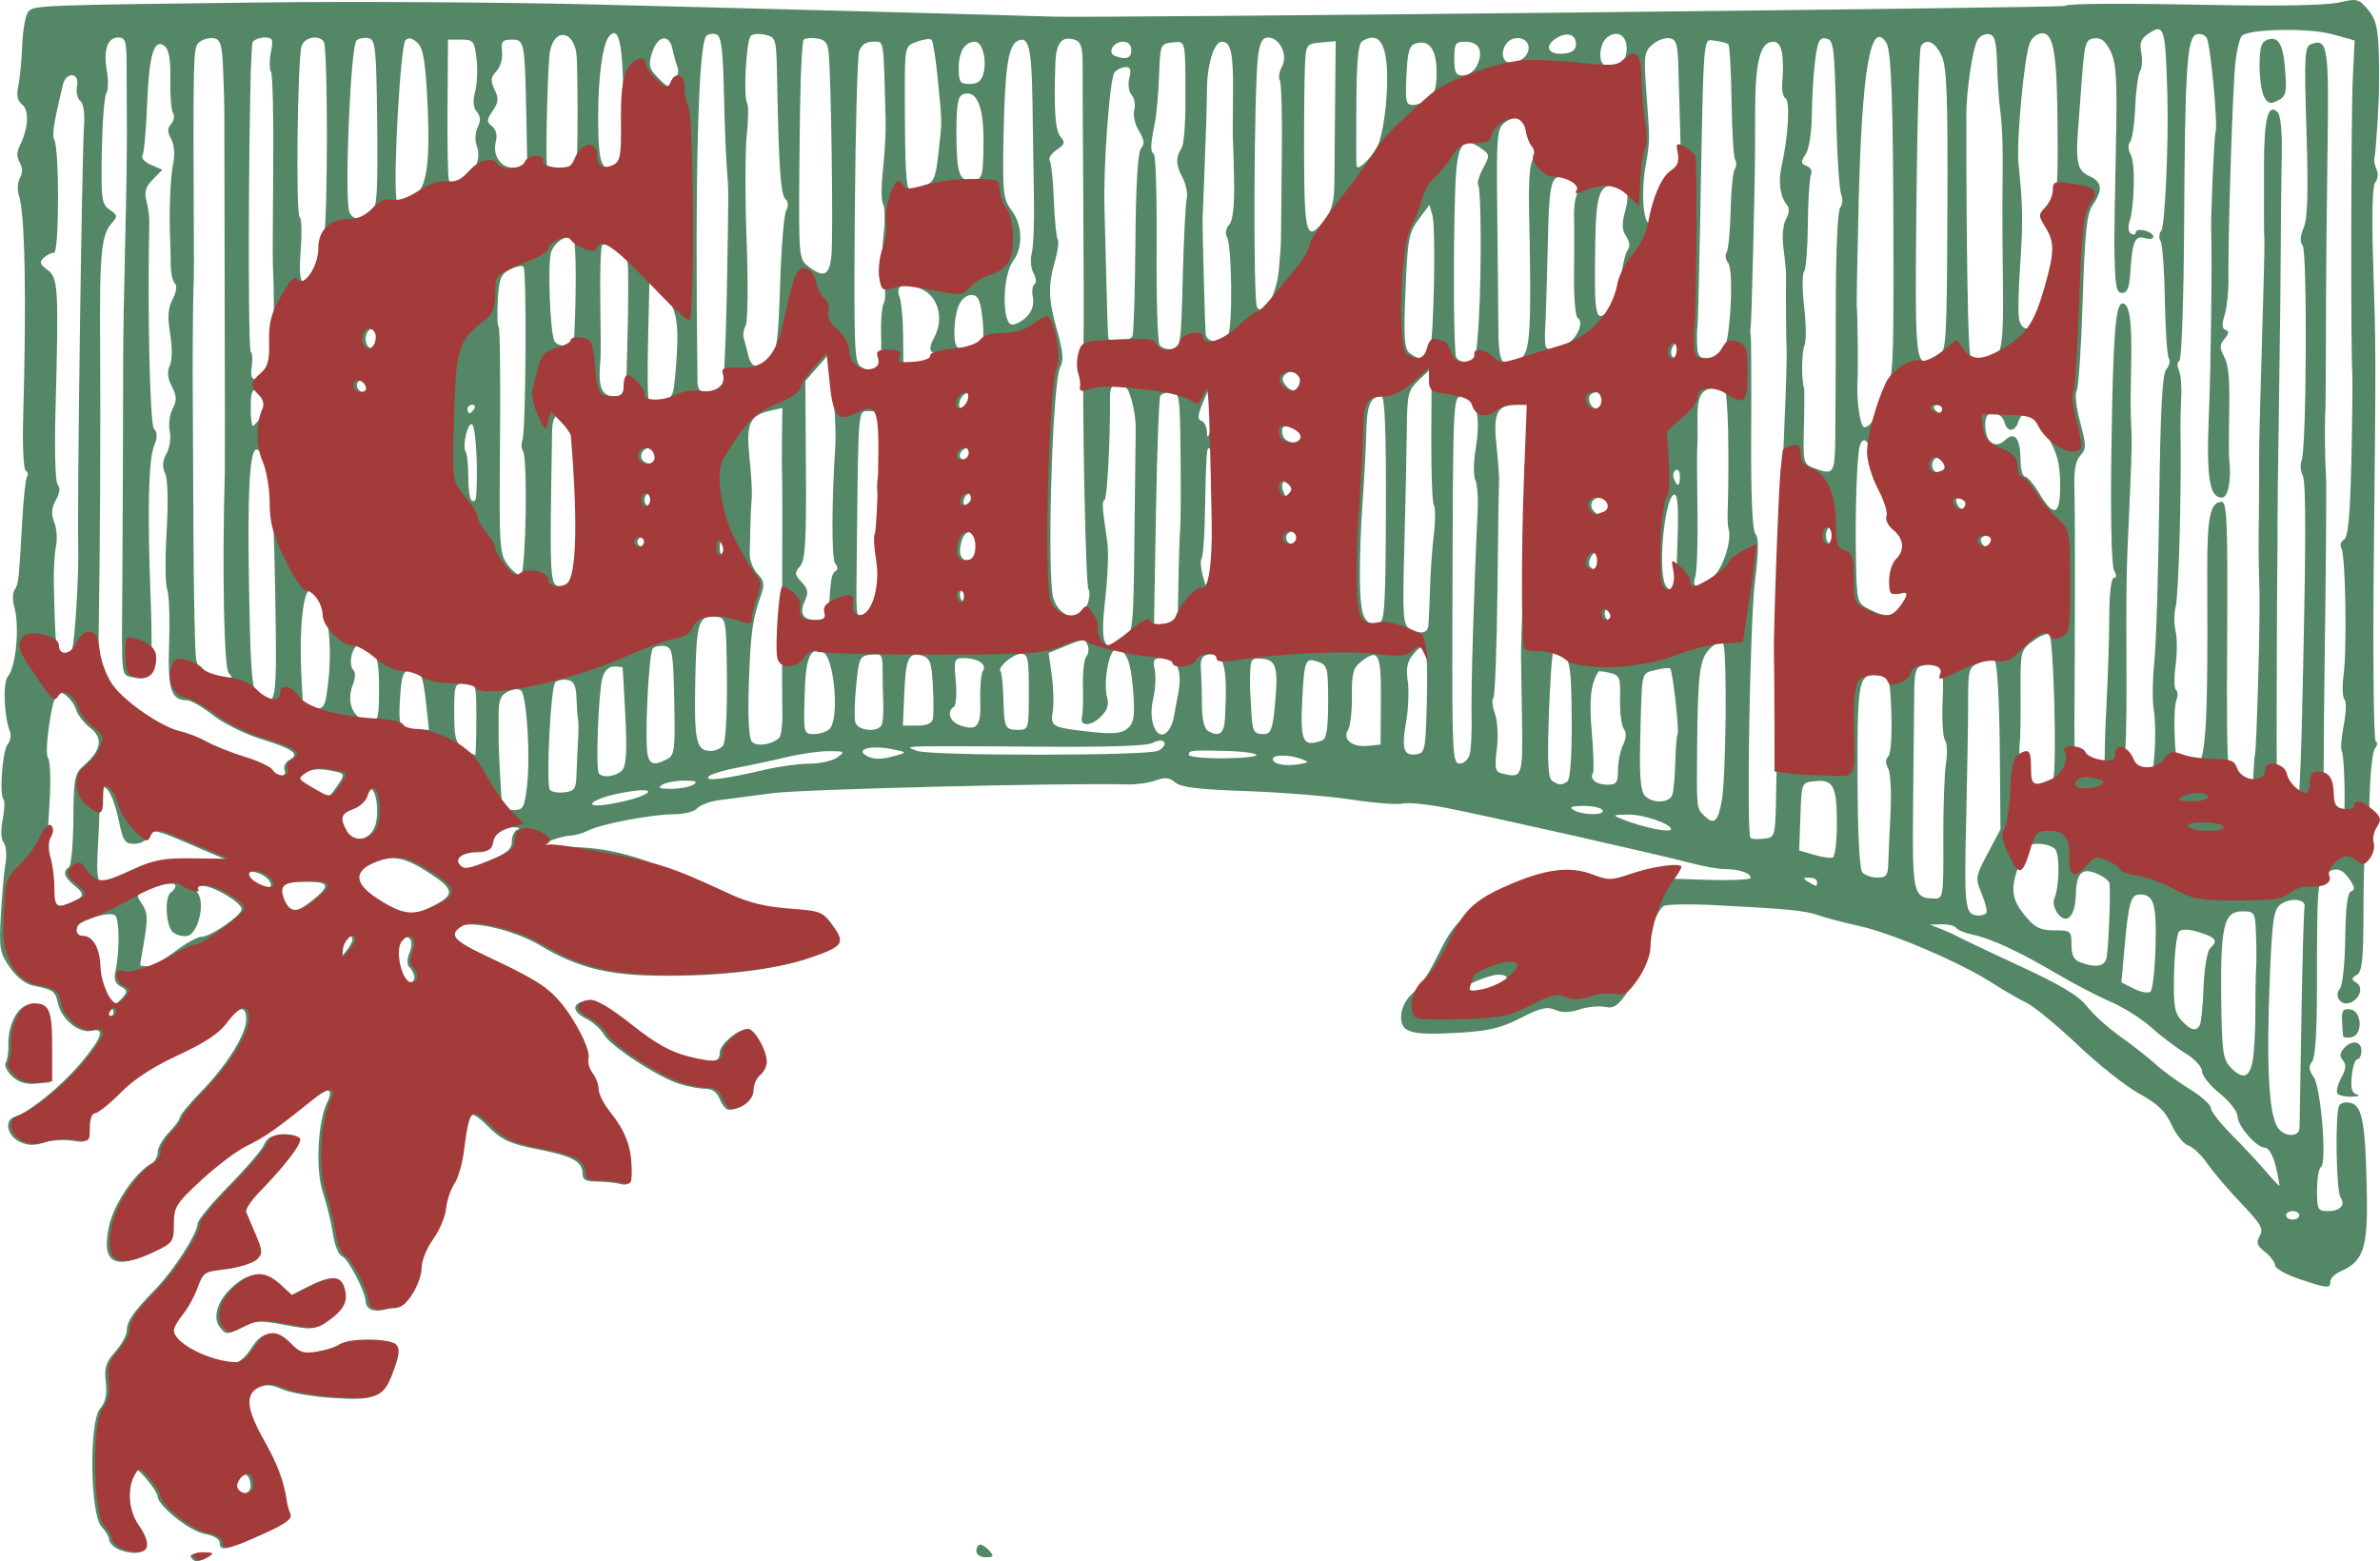
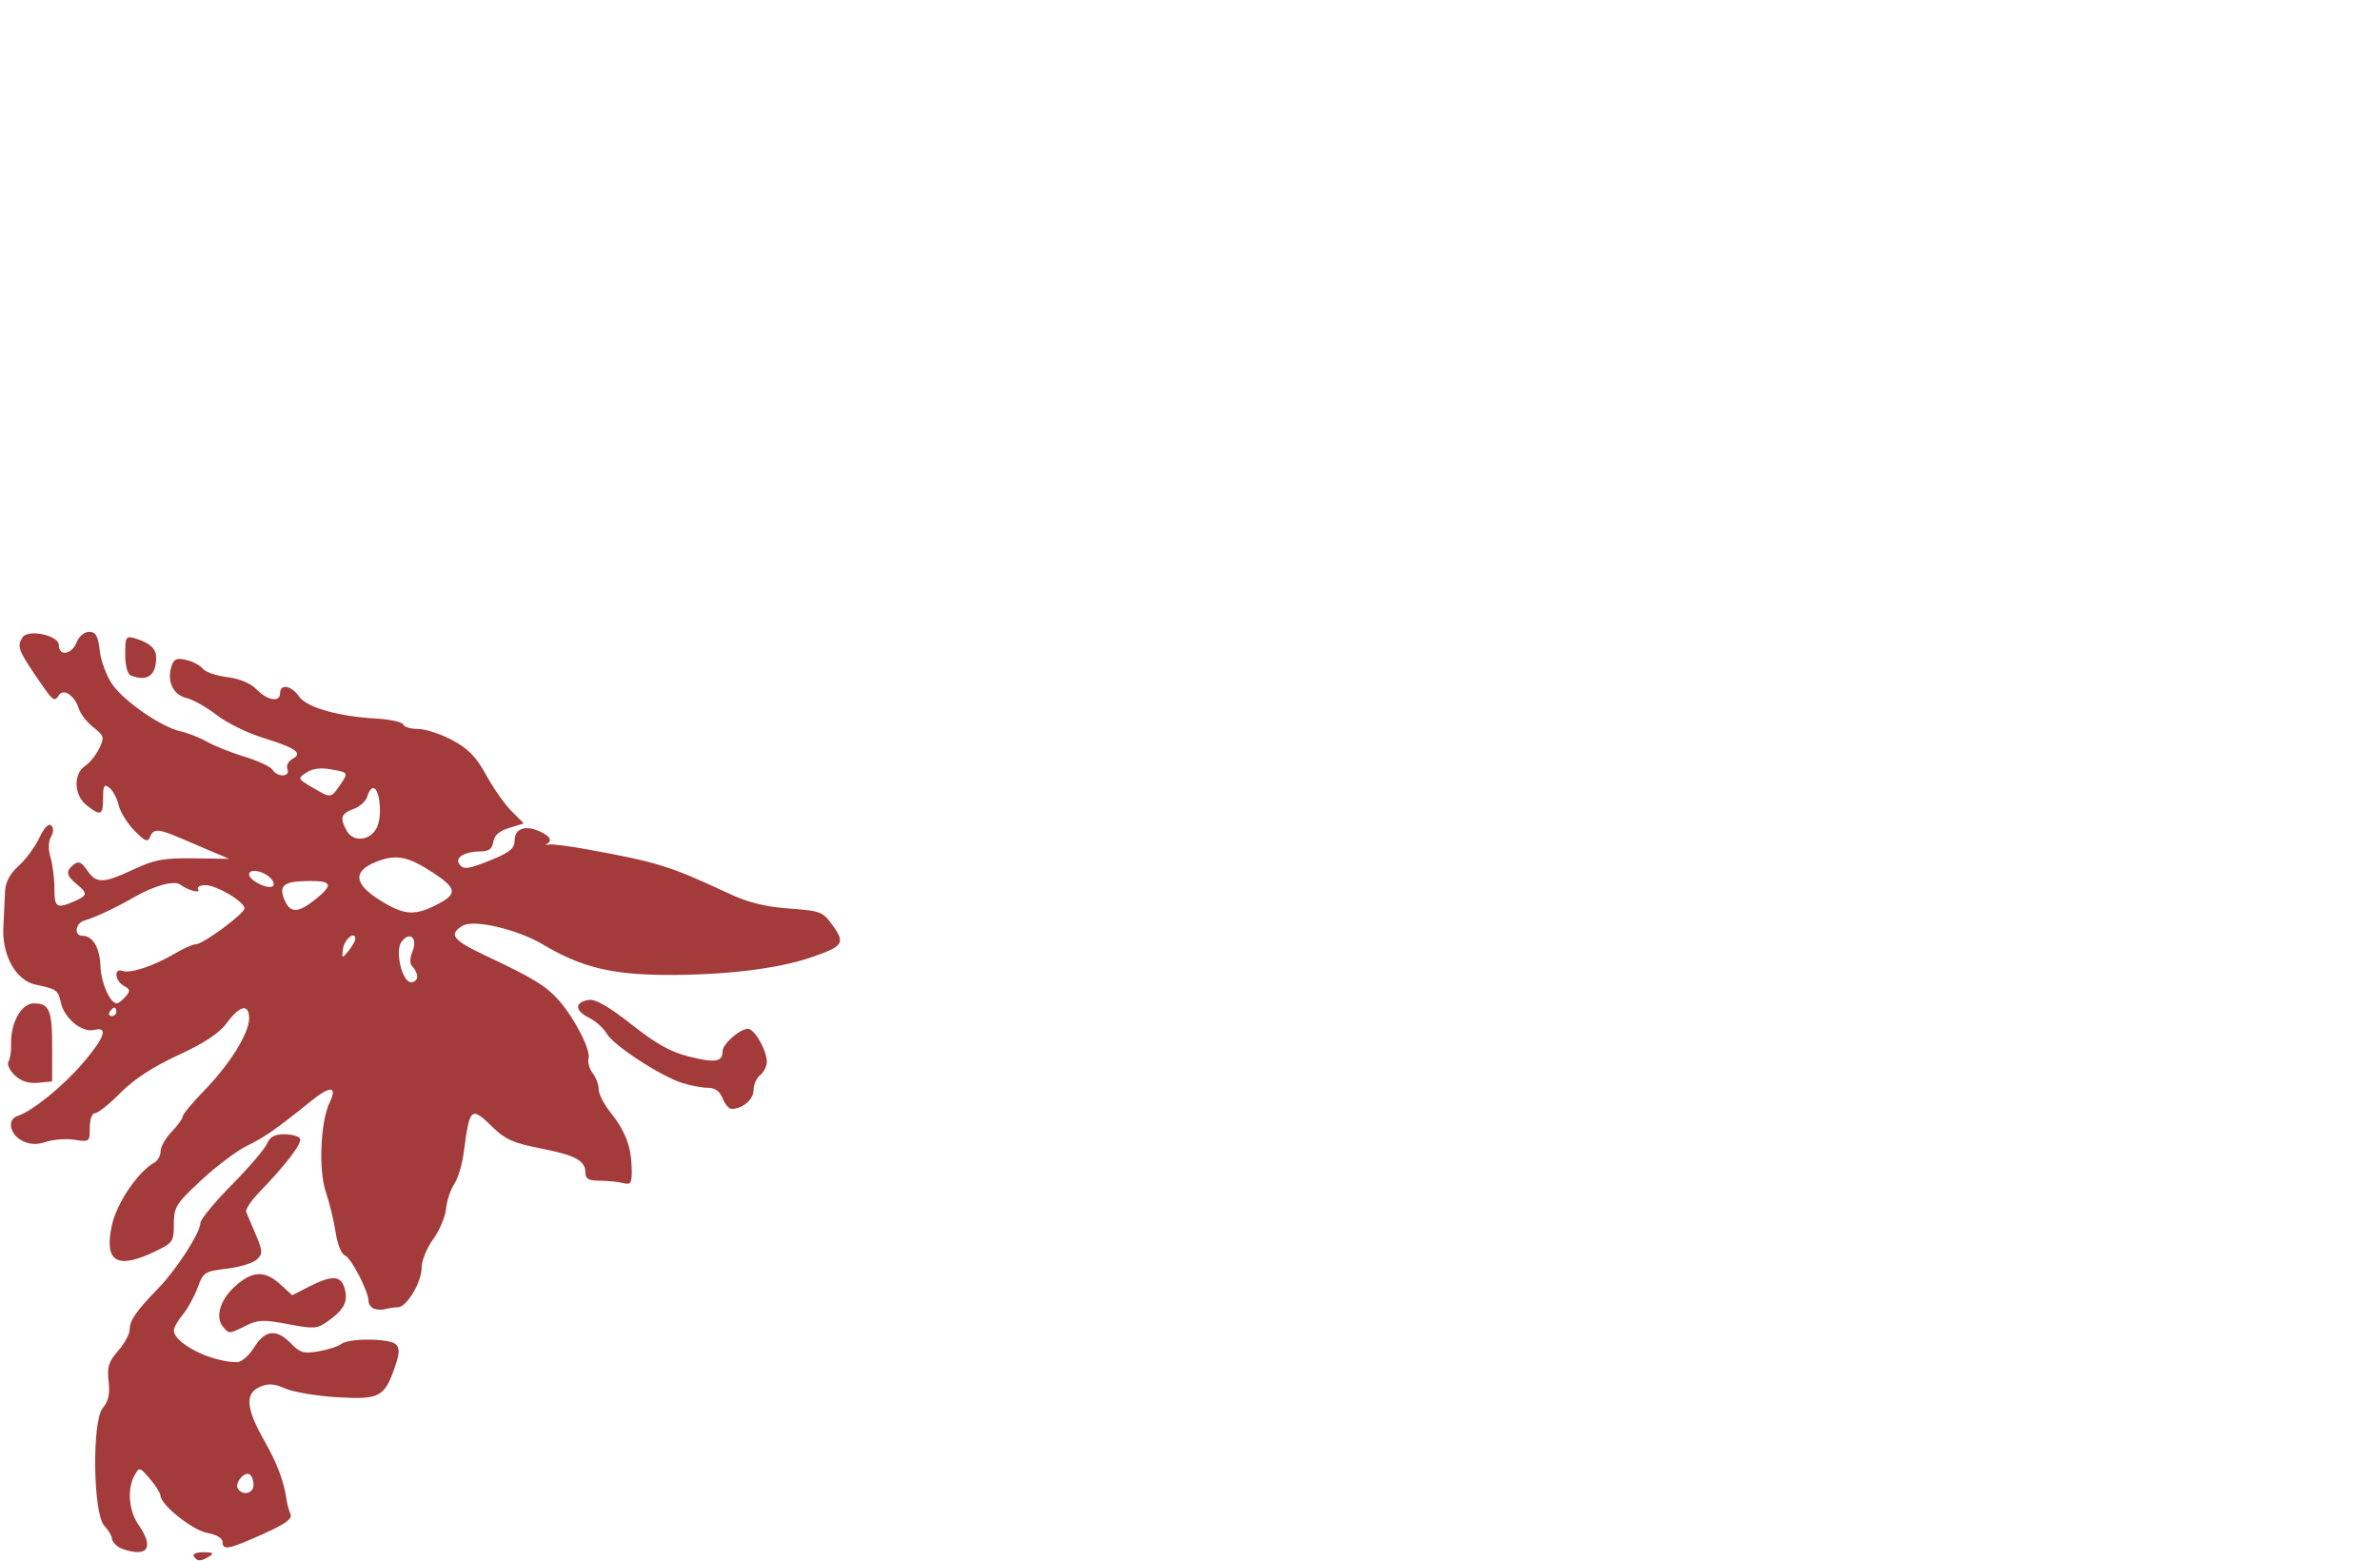
<svg xmlns="http://www.w3.org/2000/svg" width="234.05mm" height="153.55mm" version="1.1" viewBox="0 0 829.29 544.08">
  <g transform="translate(-357.5 -638.57)">
-     <path d="m424.02 1181.3c-0.55-0.849 0.879-1.462 3.378-1.449 3.363 0.018 3.814 0.341 2.018 1.449-2.962 1.827-4.213 1.827-5.396 0zm273.67-2.207c0-1.214 0.609-2.207 1.353-2.207 0.744 0 2.217 0.993 3.272 2.207 1.604 1.844 1.381 2.207-1.353 2.207-1.881 0-3.272-0.939-3.272-2.207zm-299.5-0.854c-1.484-0.825-2.698-2.242-2.698-3.15 0-0.908-1.178-2.892-2.617-4.41-3.985-4.202-4.409-36.595-0.538-41.157 1.954-2.303 2.513-4.89 1.998-9.25-0.587-4.966 6e-3 -6.871 3.305-10.611 2.211-2.507 4.02-5.805 4.02-7.329 0-3.261 2.202-6.45 9.985-14.46 6.372-6.559 14.644-19.41 14.678-22.805 0.012-1.214 4.923-7.173 10.913-13.242 5.99-6.069 11.519-12.524 12.288-14.345 1.009-2.389 2.671-3.31 5.971-3.31 2.515 0 5.001 0.661 5.524 1.469 0.952 1.47-4.808 9.066-14.313 18.874-2.785 2.874-4.769 5.928-4.409 6.787 0.36 0.859 1.868 4.425 3.351 7.925 2.412 5.693 2.449 6.6 0.354 8.599-1.288 1.229-5.999 2.669-10.469 3.199-7.713 0.915-8.23 1.248-10.15 6.549-1.113 3.072-3.436 7.299-5.163 9.394-1.727 2.095-3.14 4.597-3.14 5.561 0 4.512 13.006 11.058 22.023 11.085 1.514 0 4.181-2.306 5.934-5.141 3.818-6.174 7.784-6.601 12.852-1.383 3.157 3.251 4.467 3.628 9.563 2.751 3.247-0.559 6.83-1.719 7.962-2.579 2.767-2.102 16.788-1.993 19.031 0.148 1.361 1.299 1.27 3.219-0.38 7.991-3.596 10.397-5.386 11.321-20.186 10.42-7.071-0.43-15.146-1.787-17.945-3.015-3.965-1.74-5.922-1.87-8.866-0.59-5.283 2.297-4.879 7.444 1.465 18.653 4.668 8.247 6.955 14.397 7.926 21.306 0.171 1.214 0.737 3.2 1.26 4.414 0.701 1.629-1.845 3.458-9.729 6.989-11.949 5.35-13.95 5.729-13.95 2.641 0-1.273-2.144-2.524-5.291-3.087-5.174-0.926-16.235-9.749-16.35-13.041-0.03-0.877-1.691-3.503-3.691-5.836-3.561-4.155-3.67-4.179-5.341-1.2-2.624 4.679-2.012 12.328 1.378 17.212 4.147 5.975 4.001 9.575-0.385 9.519-1.908-0.025-4.683-0.719-6.167-1.544zm46.64-21.865c0-1.571-0.615-3.219-1.367-3.662-1.878-1.107-5.301 3.082-4.071 4.982 1.688 2.606 5.438 1.695 5.438-1.32zm-10.535-54.965c-2.905-3.34-1.196-9.422 3.969-14.131 6.083-5.546 10.477-5.76 15.928-0.777l4.133 3.779 5.95-3.043c8.025-4.104 11.111-3.889 12.361 0.863 1.175 4.467-0.296 7.254-5.957 11.288-3.665 2.611-4.754 2.688-13.803 0.972-8.608-1.633-10.428-1.565-14.712 0.549-5.879 2.901-5.786 2.895-7.868 0.501zm52.55-6.42c-1.06-0.408-1.927-1.595-1.927-2.639 0-3.398-6.109-15.177-8.286-15.974-1.166-0.427-2.591-3.974-3.166-7.882-0.575-3.908-2.132-10.326-3.459-14.261-2.604-7.72-1.857-24.454 1.395-31.266 2.688-5.629 0.205-5.786-6.453-0.407-11.957 9.66-16.324 12.708-22.477 15.687-3.417 1.654-10.529 7.013-15.804 11.907-8.871 8.232-9.591 9.382-9.591 15.323 0 6.112-0.326 6.579-6.722 9.627-13.174 6.278-17.651 3.508-14.884-9.21 1.689-7.766 9.126-18.723 14.841-21.867 1.176-0.647 2.139-2.434 2.139-3.97s1.735-4.58 3.855-6.763c2.12-2.183 3.855-4.574 3.855-5.314 0-0.739 3.345-4.781 7.433-8.981 8.948-9.193 15.695-20.019 15.695-25.186 0-5.27-3.152-4.653-7.709 1.508-2.72 3.678-7.712 6.994-16.96 11.268-8.817 4.075-15.401 8.374-20.122 13.139-3.859 3.896-7.849 7.083-8.866 7.083-1.079 0-1.849 2.107-1.849 5.057 0 4.94-0.123 5.038-5.297 4.237-2.913-0.451-7.336-0.141-9.829 0.688-3.243 1.079-5.574 1.014-8.194-0.228-4.559-2.161-5.673-7.553-1.815-8.792 5.12-1.645 15.952-10.45 22.889-18.608 7.482-8.799 8.754-12.594 3.807-11.359-4.216 1.052-10.35-3.897-11.609-9.367-1.055-4.584-1.438-4.861-8.836-6.408-2.578-0.539-5.722-3.036-8.028-6.376-3.458-5.007-3.731-6.591-3.111-17.996 0.374-6.878 1.103-15.012 1.62-18.074 0.517-3.063 0.241-6.373-0.612-7.356-0.939-1.082-1.081-4.243-0.359-8.001 0.656-3.417 0.801-6.586 0.323-7.042-1.546-1.475-0.379-17.184 1.431-19.266 0.965-1.11 1.308-3.128 0.762-4.485-2.074-5.158-2.497-17.061-0.68-19.15 2.847-3.273 4.133-17.584 2.184-24.314-0.631-2.179-0.561-4.828 0.155-5.885 1.373-2.029 1.461-2.837 2.66-24.35 0.417-7.479 1.16-14.22 1.652-14.979 0.492-0.759 0.28-1.742-0.471-2.185-0.751-0.443-1.144-8.599-0.874-18.125 1.202-42.378 0.636-71.59-1.51-77.956-0.604-1.79-0.424-4.456 0.399-5.923 0.981-1.748 0.951-3.598-0.085-5.365-1.082-1.845-1.08-3.693 6e-3 -5.847 3.005-5.962 3.392-12.344 0.87-14.341-1.673-1.325-2.084-3.217-1.384-6.381 0.547-2.474 1.166-8.971 1.375-14.439 0.21-5.468 1.221-10.743 2.248-11.723 2.149-2.05 4.33-2.132 81.216-3.051 31.376-0.375 82.025-0.089 112.55 0.635 44.369 1.052 148.64 3.805 163.43 4.315 14.508 0.5 351.13-3.083 352.26-3.749 1.495-0.881 18.662-0.97 54.78-0.284 20.652 0.393 36.584 0.045 40.729-0.889 6.476-1.458 6.976-1.333 10.234 2.565 3.312 3.964 3.843 7.544 3.822 25.8 0 6.182-1.145 24.185-1.627 25.748-0.25 0.809 0.08 2.638 0.734 4.065 0.653 1.426 0.475 3.414-0.397 4.416-1.018 1.17-1.31 10.78-0.818 26.833 1.022 33.31 1.015 30.668 0.269 103.46-0.359 35.055-0.069 64.08 0.643 64.501 0.713 0.42 0.614 1.549-0.22 2.507-0.834 0.959-1.682 8.348-1.886 16.421-0.203 8.073-0.769 15.341-1.257 16.15-0.488 0.809-0.887 11.261-0.887 23.226 0 17.727-0.428 22.018-2.313 23.173-1.958 1.2-1.982 1.621-0.161 2.741 2.579 1.586 1.237 5.732-2.273 7.017-3.175 1.163-5.669-2.437-3.453-4.984 0.909-1.045 1.735-8.919 1.844-17.584 0.137-10.904 0.772-15.874 2.08-16.29 1.397-0.444 1.25-1.519-0.567-4.167-2.592-3.775-4.608-4.335-8.07-2.242-3.145 1.901-3.286 3.661-3.301 41.21 0 14.405-0.632 23.39-1.716 24.637-1.268 1.457-1.123 2.818 0.56 5.281 2.569 3.76 4.694 30.11 2.531 31.386-0.742 0.438-1.35 4.067-1.35 8.066 0 6.726 0.281 7.27 3.764 7.27 4.303 0 6.242-2.092 4.432-4.782-1.559-2.318-1.937-29.762-0.441-32.072 0.627-0.968 2.479-1.301 4.251-0.764 3.845 1.165 4.928 7.599 5.358 31.845 0.33 18.606-1.256 23.322-8.965 26.674-2.075 0.902-3.773 2.527-3.773 3.611 0 2.57-0.848 2.503-10.852-0.859-4.631-1.556-8.421-3.708-8.421-4.782 0-1.074-1.559-3.157-3.465-4.63-2.81-2.172-3.157-3.228-1.836-5.584 1.385-2.469 0.425-4.162-6.39-11.278-4.41-4.605-9.733-10.844-11.827-13.864-2.095-3.02-5.104-5.884-6.689-6.364-1.585-0.48-4.2-3.718-5.812-7.196-2.255-4.865-4.859-7.376-11.292-10.888-4.599-2.511-14.221-10.132-21.383-16.935-7.162-6.804-15.241-13.449-17.953-14.768-2.712-1.319-8.064-4.415-11.892-6.881-10.954-7.054-34.752-17.274-46.047-19.774-5.668-1.254-12.186-2.963-14.485-3.797-4.509-1.636-10.858-2.26-35.969-3.536-8.904-0.452-17.003-0.309-17.997 0.318-2.422 1.527-7.036 13.43-6.989 18.026 0.022 2.023-2.131 6.873-4.783 10.777-4.112 6.055-5.396 6.988-8.726 6.341-2.148-0.417-6.119-0.018-8.825 0.889-3.425 1.147-5.995 1.189-8.461 0.14-2.874-1.224-5.144-0.687-12.041 2.846-6.795 3.481-11.033 4.504-21.133 5.103-17.042 1.01-20.516 0.074-20.516-5.525 0-2.595 1.417-5.727 3.469-7.669 3.93-3.72 5.708-6.433 10.367-15.825 4.677-9.429 8.724-13.057 20.001-17.929 12.974-5.606 21.341-6.663 29.143-3.685 5.691 2.173 6.627 2.137 14.34-0.555 7.003-2.444 10.994-2.773 26.368-2.176 9.964 0.387 18.116 0.131 18.116-0.569 0-1.694-3.952-3.059-8.856-3.059-2.188 0-7.508-0.94-11.823-2.088-10.767-2.867-71.517-16.565-85.707-19.326-6.36-1.238-13.096-1.886-14.968-1.44-1.872 0.446-9.851-0.177-17.731-1.384-7.88-1.207-24.336-2.54-36.568-2.961-16.906-0.582-22.865-1.304-24.839-3.009-2.033-1.756-3.517-1.909-6.834-0.706-2.33 0.845-6.763 1.469-9.852 1.386-21.696-0.582-112.92 1.661-123.57 3.038-7.208 0.932-15.681 2.045-18.828 2.472-3.147 0.427-6.528 1.703-7.512 2.834-1.004 1.155-4.583 2.058-8.154 2.058-7.603 0-25.378 3.391-29.911 5.706-1.777 0.908-4.491 1.68-6.031 1.717-1.54 0.037-4.765 0.868-7.168 1.848-3.951 1.611-3.141 1.819 8.48 2.175 14.575 0.447 26.006 4.019 52.936 16.542 6.64 3.087 12.526 4.547 20.853 5.171 11.103 0.832 11.76 1.09 15.276 5.987 4.402 6.131 3.626 7.225-7.906 11.141-11.469 3.895-29.9 6.11-50.065 6.016-19.226-0.09-29.679-2.665-43.084-10.617-8.941-5.304-24.106-8.853-27.947-6.541-5.066 3.049-3.503 5.035 8.341 10.599 16.335 7.674 20.976 10.545 25.435 15.73 5.446 6.334 10.865 17.007 10.084 19.859-0.368 1.343 0.276 3.675 1.43 5.181 1.155 1.507 2.099 4.04 2.099 5.63 0 1.59 1.734 5.059 3.853 7.71 5.342 6.684 7.446 12.043 7.635 19.453 0.145 5.684-0.161 6.256-2.965 5.537-1.72-0.441-5.382-0.811-8.138-0.822-3.867-0.015-5.011-0.651-5.011-2.783 0-4.237-3.469-6.112-15.73-8.503-9.155-1.785-12.219-3.134-16.439-7.235-7.777-7.558-8.12-7.258-10.267 8.937-0.536 4.046-2.02 8.908-3.297 10.803-1.277 1.896-2.545 5.743-2.819 8.55-0.273 2.806-2.297 7.581-4.496 10.61-2.2 3.029-4.002 7.458-4.005 9.842-6e-3 5.189-5.224 13.898-8.325 13.898-1.215 0-3.133 0.279-4.263 0.619-1.129 0.341-2.921 0.285-3.981-0.122zm671.85-32.865c0-0.809-1.041-1.471-2.313-1.471s-2.313 0.662-2.313 1.471 1.041 1.471 2.313 1.471 2.313-0.662 2.313-1.471zm-8.183-16.92c-0.939-3.915-2.457-6.621-3.715-6.621-3.006 0-9.58-7.519-9.647-11.035-0.031-1.618-2.828-5.188-6.216-7.932-3.388-2.744-6.16-6.212-6.16-7.706 0-1.528-2.529-4.267-5.782-6.26-3.18-1.949-8.557-6.026-11.949-9.06-3.392-3.034-9.714-7.027-14.05-8.873-4.335-1.846-12.661-6.172-18.502-9.613-13.427-7.909-23.118-12.428-29.489-13.749-2.746-0.57-5.389-1.647-5.873-2.394-0.484-0.747-2.747-1.313-5.029-1.259l-4.149 0.1 3.855 1.522c2.12 0.837 4.895 2.101 6.167 2.808 1.272 0.708 10.986 5.311 21.586 10.231 14.165 6.574 20.295 10.269 23.127 13.943 2.12 2.749 7.324 7.459 11.564 10.466 4.24 3.007 9.791 7.362 12.335 9.677 2.544 2.315 7.921 6.238 11.949 8.718 4.028 2.48 7.324 5.431 7.324 6.558 0 1.127 3.296 5.357 7.324 9.401 4.028 4.044 9.3 9.68 11.716 12.526 2.416 2.845 4.574 5.173 4.797 5.173s-0.309-2.979-1.183-6.621zm8.255-13.61c0.04-1.416 0.339-18.826 0.665-38.687 0.326-19.862 0.814-37.06 1.084-38.219 0.658-2.821-4.962-3.408-8.402-0.877-2.308 1.698-2.865 5.357-3.638 23.894-1.3 31.192-0.519 48.123 2.467 53.448 2.091 3.728 7.722 4.046 7.823 0.442zm-16.391-23.03c0.541-2.753 0.986-10.202 0.988-16.552 0-6.35 0.123-13.532 0.27-15.96 0.146-2.428 0.126-7.89-0.045-12.138-0.302-7.489-0.449-7.724-4.817-7.724-6.359 0-7.585 5.103-7.296 30.375 0.208 18.207 0.606 21.199 3.175 23.909 4.2 4.429 6.596 3.836 7.726-1.909zm-18.411-12.589c0.502-0.776 1.113-6.749 1.357-13.273 0.246-6.576 1.254-12.635 2.261-13.597 2.869-2.737 2.204-3.738-3.721-5.604-3.585-1.129-6.067-1.24-7.037-0.314-0.824 0.786-1.627 7.402-1.785 14.7-0.243 11.223 0.166 13.751 2.65 16.385 3.217 3.411 4.877 3.862 6.274 1.704zm-726.93-4.474c0-0.809-0.306-1.471-0.68-1.471-0.374 0-1.109 0.662-1.633 1.471-0.524 0.809-0.218 1.471 0.68 1.471s1.633-0.662 1.633-1.471zm3.208-5.292c1.726-1.985 1.621-2.575-0.676-3.802-1.953-1.043-2.474-2.558-1.85-5.375 1.477-6.661 1.439-17.936-0.065-19.371-1.972-1.881-13.598 2.078-14.185 4.83-0.276 1.297 1.121 2.55 3.469 3.112 3.954 0.947 4.193 1.608 4.575 12.656 0.126 3.643 3.813 10.299 5.706 10.299 0.54 0 1.902-1.057 3.025-2.349zm479-2.48c4.309-3.777 4.405-5.47 0.309-5.47-2.991 0-12.258 3.83-12.258 5.067 0 0.318-0.451 1.699-1.002 3.07-0.866 2.154-0.291 2.349 4.24 1.433 2.883-0.583 6.803-2.428 8.711-4.1zm229.34-15.284c0.404-14.833-0.591-18.141-5.456-18.141-3.178 0-3.948 2.744-5.431 19.364l-1.006 11.272 4.408 2.228c2.425 1.225 5.012 1.668 5.75 0.984 0.738-0.684 1.519-7.752 1.736-15.706zm-606.7 10.844c0-1.052-0.72-2.599-1.599-3.439-1.083-1.033-1.102-2.775-0.059-5.392 1.873-4.702-0.897-7.191-3.795-3.409-2.413 3.149 0.174 14.152 3.328 14.152 1.169 0 2.125-0.861 2.125-1.913zm-83.427-9.136c3.723-2.824 7.948-5.135 9.388-5.135 3.056 0 13.774-7.406 13.841-9.563 0.07-2.247-9.706-8.092-13.533-8.092-2.9 0-3.133 0.388-1.619 2.701 2.472 3.778-0.178 14.033-3.798 14.698-1.494 0.275-3.724-0.299-4.956-1.274-2.533-2.006-3.06-12.525-0.697-13.919 0.848-0.5 1.542-1.545 1.542-2.322 0-1.492-6.576-0.409-11.178 1.841-2.431 1.189-2.472 1.649-0.415 4.645 1.84 2.68 1.991 5.026 0.78 12.087-0.827 4.819-1.507 8.927-1.512 9.129-5e-3 0.202 1.205 0.361 2.689 0.353 1.484 0 5.745-2.325 9.468-5.15zm672.98 2.589c0.7-2.29 1.552-22.13 1.128-26.247-0.091-0.882-2.005-2.403-4.254-3.381-5.33-2.317-7.287-0.435-7.488 7.203-0.2 7.612-3.143 10.722-6.292 6.65-1.234-1.595-1.79-3.913-1.238-5.15 1.793-4.011 2.005-15.352 0.323-17.286-0.901-1.036-3.554-1.883-5.896-1.883-3.764 0-4.561 0.882-6.858 7.581-2.962 8.642-2.448 11.934 2.836 18.167 2.984 3.519 4.943 4.414 9.669 4.414 5.712 0 5.927 0.182 5.927 4.997 0 3.632 0.843 5.312 3.084 6.15 5.125 1.915 8.23 1.499 9.059-1.215zm-611.14-6.657c0-2.967-3.888 0.174-4.285 3.462-0.417 3.45-0.356 3.473 1.927 0.707 1.297-1.571 2.358-3.447 2.358-4.169zm29.68-12.619c5.828-3.195 5.342-5.239-2.462-10.362-8.891-5.838-13.004-6.64-19.913-3.885-8.235 3.284-7.851 7.652 1.174 13.328 8.793 5.529 12.498 5.69 21.2 0.92zm539.61 3.369c0.477-0.455-0.21-3.443-1.527-6.64-2.325-5.648-2.267-6.052 2.05-14.194l4.444-8.381-0.249-28.583c-0.137-15.721-0.881-29.187-1.654-29.924-0.846-0.807-2.991-0.651-5.388 0.391-3.808 1.656-3.982 2.257-3.975 13.68 0 6.572-0.312 25.521-0.703 42.11-0.708 30.05-0.4 32.28 4.466 32.346 0.919 0.015 2.06-0.349 2.537-0.804zm-583.28-4.454c6.367-5.112 5.98-6.494-1.809-6.468-8.974 0.031-10.93 1.417-8.963 6.353 1.963 4.928 4.742 4.958 10.772 0.115zm-83.984 0.63c4.734-2.058 4.835-2.782 0.843-6.043-3.335-2.725-3.907-4.832-1.669-6.152 0.778-0.459 1.474-7.93 1.547-16.603 0.124-14.707 0.384-15.991 3.862-19.069 5.927-5.245 6.571-9.321 2.033-12.87-2.13-1.665-4.327-4.458-4.883-6.206-1.2-3.771-5.154-7.222-6.645-5.8-1.947 1.858-4.617 20.686-3.185 22.458 0.76 0.941 0.996 7.892 0.524 15.449-0.472 7.556-0.879 14.401-0.903 15.21-0.169 5.56 2.263 21.334 3.289 21.334 0.692 0 3.025-0.768 5.185-1.708zm652.31-21.465c-0.046-11.127 0.37-23.21 0.925-26.851 0.555-3.642 0.404-7.335-0.336-8.208s-1.111-6.967-0.824-13.542c0.551-12.612-0.217-13.942-7.136-12.363-2.165 0.494-2.709 2.253-2.754 8.904-0.031 4.559-0.204 21.861-0.385 38.45-0.352 32.246-0.035 33.682 7.446 33.793 3.026 0.046 3.147-0.751 3.065-20.184zm-583.6 13.638c-2.378-2.734-7.734-3.833-7.734-1.586 0 2.055 6.246 5.256 8.169 4.188 0.677-0.376 0.481-1.547-0.436-2.601zm539.61 0.708c0-0.809-1.214-1.461-2.698-1.449-2.306 0.019-2.362 0.23-0.385 1.449 2.91 1.794 3.084 1.794 3.084 0zm-587.58-4.02c7.356-3.427 10.448-3.996 20.963-3.856l12.335 0.164-5.396-2.274c-2.968-1.251-8.217-3.488-11.665-4.972-7.606-3.273-9.327-3.354-10.478-0.491-0.488 1.214-2.554 2.207-4.59 2.207-3.288 0-3.903-0.972-5.493-8.686-0.985-4.777-2.81-9.493-4.055-10.479-1.93-1.528-2.287-0.843-2.416 4.64-0.083 3.538-0.42 11.233-0.748 17.1-0.41 7.328-0.047 10.667 1.159 10.667 0.965 0 5.638-1.809 10.384-4.02zm612.39-2.233c0.076-2.63 0.428-10.608 0.785-17.728 0.357-7.12-0.018-14.136-0.835-15.591-0.96-1.712-0.942-3.161 0.049-4.108 0.859-0.82 1.336-7.224 1.084-14.571-0.425-12.418-0.636-13.133-4.003-13.588-7.49-1.013-7.847 0.579-7.788 34.803 0.034 19.687 0.664 32.591 1.647 33.726 0.876 1.012 3.242 1.839 5.258 1.839 3.08 0 3.687-0.764 3.801-4.782zm-487.25-1.285c5.955-2.444 7.609-3.858 7.609-6.498 0-1.856 0.867-3.708 1.927-4.117 1.114-0.429 0.747-0.791-0.872-0.858-4.454-0.185-8.764 2.678-8.764 5.821 0 2.167-1.061 2.897-4.24 2.913-5.265 0.028-8.835 2.058-7.43 4.227 1.478 2.282 3.08 2.079 11.77-1.488zm469.35-13.035c-0.037-12.93-1.273-15.205-7.874-14.485-4.426 0.483-4.428 0.487-4.846 12.308l-0.418 11.825 5.043 1.472c2.774 0.81 5.737 1.274 6.585 1.032 0.864-0.247 1.527-5.59 1.509-12.152zm131.09 5.86c-0.524-0.809-3.728-1.471-7.12-1.471-3.719 0-5.789 0.584-5.215 1.471 0.524 0.809 3.728 1.471 7.12 1.471 3.719 0 5.789-0.584 5.214-1.471zm-640.34-5.15c1.357-4.746 0.258-12.506-1.772-12.506-0.682 0-1.6 1.316-2.041 2.925-0.441 1.609-2.603 3.579-4.805 4.378-4.378 1.588-4.859 3.137-2.358 7.596 2.595 4.627 9.393 3.146 10.977-2.392zm488.01-7.356c0.378-14.339 0.626-45.441 0.41-51.496-0.194-5.46 1.258-51.279 2.565-80.922 0.535-12.138 0.871-23.725 0.747-25.748-0.185-3.014-0.281-15.399-0.204-26.484 0-1.214-0.393-5.281-0.892-9.039-0.54-4.066-0.182-8.125 0.883-10.025 1.121-1.998 1.257-3.847 0.365-4.939-2.471-3.024-3.147-8.096-1.847-13.845 2.234-9.871 2.959-22.361 1.354-23.307-0.846-0.499-1.398-2.668-1.226-4.82 0.826-10.347-0.113-14.947-3.049-14.947-4.57 0-6.321 6.689-6.352 24.277-0.035 19.824 0.015 16.595-0.701 48.553-0.325 14.566-0.729 26.815-0.899 27.219-0.17 0.405-0.148 1.398 0.048 2.207 0.196 0.809 0.276 16.298 0.177 34.419-0.119 21.63 0.391 33.604 1.482 34.858 1.189 1.367 1.146 6.011-0.154 16.341-1.748 13.894-3.045 88.235-1.564 89.648 0.398 0.38 2.484 0.494 4.635 0.255 3.794-0.422 3.922-0.79 4.223-12.206zm-36.543 8.866c0-1.853-9.758-5.177-14.956-5.094-5.548 0.088-5.654 0.176-2.004 1.65 7.063 2.853 16.96 4.862 16.96 3.444zm17.678-9.937c1.497-8.38 1.892-52.457 0.489-54.612-0.766-1.176-2.142-0.711-4.475 1.51-3.754 3.574-4.371 8.258-4.615 35.046-0.192 21.06-0.228 20.741 2.611 23.449 3.335 3.182 4.673 1.977 5.99-5.393zm216.82 5.853c0.503-6.633 0.015-21.754-0.75-22.925-0.502-0.776-0.217-4.916 0.635-9.201 0.852-4.285 0.974-8.339 0.271-9.009-0.703-0.67-0.852-4.384-0.332-8.252 1.255-9.336 0.697-42.199-0.755-44.441-0.63-0.973-0.239-2.303 0.868-2.956 1.496-0.882 2.168-7.926 2.615-27.422 0.331-14.429 0.475-28.221 0.32-30.649-0.581-9.118-0.434-90.275 0.187-102.84l0.647-13.089-7.704-2.153c-8.148-2.277-29.042-1.928-31.598 0.528-0.755 0.726-1.777 4.961-2.271 9.412-0.934 8.413-2.611 60.907-2.398 75.037 0.066 4.451-0.531 10.208-1.329 12.793-1.033 3.348-0.934 4.867 0.344 5.278 1.292 0.415 1.19 1.277-0.364 3.073-1.698 1.962-1.778 3.194-0.378 5.757 1.905 3.487 2.238 7.604 1.93 23.859-0.108 5.665-0.079 11.292 0.063 12.506 0.826 7.029-0.384 13.242-2.578 13.242-4.304 0-5.425-7.05-4.527-28.471 0.707-16.856 1.179-53.881 0.819-64.222-0.187-5.387 1.026-33.25 1.505-34.576 0.916-2.535-1.751-30.936-3.101-33.021-0.707-1.091-2.334-1.599-3.617-1.13-3.237 1.185-3.922 12.045-4.22 66.896-0.137 25.293-0.873 46.354-1.634 46.803s-0.855 1.935-0.208 3.302c0.647 1.367 1.025 5.465 0.84 9.106-0.185 3.642-0.306 8.276-0.269 10.299 0.405 22.011-0.604 59.354-1.708 63.248-0.577 2.033-0.579 5.71 0 8.171 0.575 2.461 0.577 7.955 0 12.209-0.572 4.254-0.497 8.055 0.167 8.447 0.664 0.392 0.717 1.964 0.119 3.494-0.599 1.53-0.861 7.404-0.582 13.053 0.412 8.364 1.016 10.399 3.25 10.956 7.723 1.927 8.351-3.413 8.087-68.727-0.077-19.05 1.029-24.367 5.068-24.367 1.809 0 2.11 7.856 1.873 48.816-0.297 51.23 0 53.598 6.457 52.376 1.773-0.335 2.569-2.196 2.708-6.327 0.108-3.218 0.331-6.183 0.495-6.587 0.579-1.434 1.847-46.502 1.594-56.645-0.356-14.217-0.358-14.613-0.195-28.69 0.08-6.878 0.111-15.154 0.071-18.391-0.04-3.237 0.39-20.782 0.957-38.99 0.567-18.207 0.965-34.594 0.883-36.415-0.166-3.735-0.174-5.315-0.139-26.851 0.026-15.835 1.43-21.285 4.684-18.18 1.05 1.002 1.652 6.526 1.521 13.965-0.119 6.769-0.229 14.294-0.244 16.721-0.187 30.588-0.325 43.503-0.789 74.301-0.299 19.826-0.508 37.702-0.464 39.725 0.043 2.023 0.045 5.002 0 6.621-0.184 7.05-0.393 74.219-0.251 80.502 0.123 5.434 0.854 7.293 3.373 8.579 1.769 0.903 3.551 1.322 3.961 0.931 0.41-0.391 1.028-12.528 1.374-26.971 1.504-62.865 1.579-85.283 0.294-87.801-0.755-1.479-0.909-3.797-0.343-5.15 1.704-4.071 2.018-72.878 0.341-74.92-0.999-1.217-0.874-3.3 0.37-6.165 1.373-3.163 1.635-12.228 0.974-33.69-0.807-26.188-0.635-29.461 1.588-30.275 5.833-2.136 6.287 0.785 5.746 37.022-0.286 19.22-0.53 46.532-0.542 60.693-0.015 14.161-0.092 27.072-0.18 28.69-0.306 5.674-0.215 17.712 0.178 23.541 0.218 3.237 0.028 31.376-0.423 62.531-0.451 31.155-0.503 57.142-0.116 57.749 1.169 1.832 6.679 1.238 6.829-0.736zm-27.828-251.11c-0.884-1.575-1.607-6.479-1.607-10.896 0-6.14 0.605-8.253 2.571-8.973 4.004-1.466 5.654 1.322 6.37 10.763 0.581 7.659 0.275 8.905-2.533 10.34-2.636 1.346-3.474 1.131-4.8-1.234zm-230.57 248.54c-0.524-0.809-3.514-1.461-6.644-1.449-4.242 0.016-5.102 0.386-3.378 1.449 3.077 1.898 11.251 1.898 10.022 0zm207.38 0c0-1.874-6.212-1.874-9.251 0-1.72 1.061-0.832 1.432 3.469 1.449 3.18 0.015 5.782-0.639 5.782-1.449zm-582.12-8.46c1.198-10.211-0.103-31.294-2.046-33.148-0.834-0.796-2.704-0.665-4.644 0.325-2.604 1.33-3.241 3.031-3.219 8.596 0.016 3.816 0.024 7.931 0.018 9.145-0.014 3.072 1.101 22.723 1.316 23.173 0.097 0.202 1.842 0.368 3.879 0.368 3.365 0 3.794-0.772 4.696-8.46zm38.75 4.001c6.728-2.441 3.133-3.293-6.141-1.456-10.275 2.036-13.986 5.402-4.33 3.928 3.472-0.53 8.184-1.642 10.472-2.472zm360.4-1.059c0.396-1.416 0.83-6.508 0.966-11.316 0.136-4.808 0.49-9.118 0.788-9.578 0.668-1.031-1.684-22.077-2.56-22.913-0.348-0.332-2.679-0.08-5.18 0.559-5.067 1.294-4.651-0.717-5.298 25.597-0.269 10.927 0.203 16.503 1.526 18.024 2.648 3.045 8.87 2.807 9.758-0.373zm145.72 1.276c1.528-0.924 1.003-1.511-1.998-2.229-4.275-1.024-7.014-0.186-7.014 2.144 0 1.721 6.211 1.779 9.012 0.085zm-611.27-3.799c3.288-4.788 3.319-4.725-2.926-5.843-3.632-0.65-6.451-0.278-8.557 1.129-3.07 2.052-3.026 2.166 1.947 5.098 6.581 3.879 6.609 3.878 9.536-0.384zm593.68 1.932c2.144-0.932 4.157-2.753 4.474-4.046 1.408-5.745 0.168-50.679-1.413-51.186-0.917-0.294-3.545 0.876-5.84 2.599-4.037 3.03-4.17 3.598-4.073 17.328 0.055 7.807-0.042 15.519-0.216 17.137-0.751 6.968 0.354 19.863 1.702 19.863 0.808 0 3.223-0.763 5.367-1.695zm-510.04-6.398c0.113-3.237 0.353-8.534 0.535-11.77 0.182-3.237 0.178-6.547-8e-3 -7.356-0.186-0.809-0.426-4.104-0.535-7.323-0.15-4.437-0.889-5.982-3.059-6.391-1.574-0.297-3.522 0.091-4.329 0.861-1.61 1.536-3.302 35.211-1.88 37.407 0.485 0.75 2.725 1.159 4.977 0.911 3.629-0.401 4.118-1.121 4.299-6.337zm40.654 3.678c1.734-1.069 0.963-1.426-3.084-1.426-2.968 0-6.437 0.642-7.709 1.426-1.734 1.069-0.963 1.426 3.084 1.426 2.968 0 6.437-0.642 7.709-1.426zm304.6-1.126c1.018-0.676 1.589-8.652 1.523-21.277-0.088-17.023-0.52-20.592-2.748-22.718-1.454-1.387-3.056-2.128-3.56-1.647-0.505 0.481-1.249 10.645-1.654 22.586-0.57 16.812-0.285 21.984 1.266 22.923 2.458 1.488 3.105 1.504 5.172 0.131zm17.645-3.954c0-2.794 0.796-6.747 1.769-8.784 1.157-2.423 1.252-4.355 0.277-5.587-0.82-1.036-1.411-5.652-1.313-10.259 0.164-7.692-0.125-8.449-3.543-9.267-2.046-0.49-3.845-0.693-3.998-0.452-2.701 4.288-3.294 9.655-2.325 21.038 0.62 7.283 0.806 13.738 0.414 14.345-1.314 2.031 1.154 4.046 4.955 4.046 3.263 0 3.763-0.675 3.763-5.08zm-297.06-0.192c4.944-1.146 11.924-2.084 15.509-2.084 3.585 0 7.866-0.972 9.512-2.16 2.804-2.024 2.627-2.163-2.812-2.207-3.193-0.026-9.784 0.905-14.647 2.068-4.863 1.163-12.82 2.864-17.681 3.778-4.862 0.915-9.266 2.322-9.788 3.128-1.062 1.64 5.586 0.797 19.908-2.523zm482.69 2.578c1.396-2.155 2.101-17.246 1.083-23.189-0.541-3.163-0.465-10.716 0.17-16.785 0.635-6.069 1.408-31.036 1.717-55.481 0.412-32.578 1.074-45.035 2.479-46.65 1.054-1.212 1.437-2.942 0.852-3.846-0.585-0.904-1.198-10.048-1.362-20.321-0.164-10.273-0.845-19.523-1.514-20.555-0.669-1.032-0.534-2.676 0.3-3.652 1.23-1.44 2.546-30.763 2.095-46.65-0.704-24.753-1.052-25.806-7.13-21.564-2.058 1.436-2.6 3.143-1.98 6.237 0.469 2.343 0.275 5.291-0.431 6.551-0.707 1.26-1.462 6.894-1.678 12.522-0.216 5.627-1.01 11.017-1.763 11.977-0.814 1.037-0.716 2.909 0.241 4.616 1.625 2.897 1.277 18.081-0.54 23.542-0.54 1.624-0.26 3.379 0.622 3.9 0.882 0.52 1.605 0.307 1.605-0.474 0-0.781 1.388-1.074 3.084-0.651 1.696 0.423 3.084 1.399 3.084 2.168 0 0.769-1.365 0.986-3.032 0.48-3.419-1.036-4.353 1.278-5.041 12.491-0.291 4.732-1.067 6.621-2.72 6.621-2.238 0-2.548-1.857-2.822-16.92-0.037-2.023 0.207-16.879 0.541-33.013 0.511-24.657 0.216-30.124-1.853-34.284-1.816-3.653-3.313-4.832-5.716-4.505-2.951 0.402-3.348 1.685-4.241 13.685-0.542 7.283-1.163 15.559-1.381 18.391-0.853 11.095-0.096 14.176 3.907 15.917 4.506 1.959 4.861 4.79 1.259 10.037-2.124 3.094-2.765 9.167-3.529 33.426-0.513 16.305-1.467 30.469-2.119 31.477-0.652 1.008-0.093 5.905 1.244 10.884 2.183 8.131 2.19 9.306 0.069 11.542-1.638 1.727-2.279 5.15-2.094 11.18 0.146 4.78 0.238 19.284 0.203 32.231-0.035 12.948-0.063 24.865-0.063 26.484 3e-4 1.618-0.039 8.901-0.086 16.184-0.155 23.411-0.183 23.285 5.502 24.396l5.011 0.98v-6.803c0-3.742 0.354-13.424 0.779-21.516 0.425-8.092 0.797-20.506 0.827-27.587 0.031-7.522 0.691-12.874 1.587-12.874 0.997 0 1.016-0.923 0.055-2.636-0.88-1.569-1.25-18.648-0.913-42.199 0.566-39.591 1.417-50.8 3.857-50.8 2.44 0 3.361 6.167 3.042 20.381-0.175 7.807-0.244 16.016-0.154 18.241 0.091 2.225 0.233 5.867 0.317 8.092 0.083 2.225-0.286 13.315-0.823 24.644-1.062 22.414-1.131 26.812-0.974 61.532 0.059 12.803-0.307 24.848-0.812 26.768s-0.465 4.19 0.089 5.045c1.192 1.841 8.007 2.089 9.144 0.332zm-650.26-2.417c-0.483-1.201 0.303-2.801 1.762-3.587 3.735-2.011 1.301-3.748-10.294-7.346-5.414-1.68-12.816-5.378-16.449-8.219-3.632-2.84-7.652-5.164-8.933-5.164-5.683 0-6.872-3.746-6.313-19.895 0.297-8.568-8e-3 -17.032-0.677-18.808-0.669-1.776-0.758-10.843-0.197-20.149 0.616-10.228 0.415-18.234-0.509-20.243-1.085-2.359-0.946-4.361 0.479-6.901 1.104-1.968 1.608-5.478 1.122-7.8-0.487-2.322-0.034-5.838 1.006-7.812 1.525-2.896 1.472-4.396-0.275-7.76-1.494-2.877-1.718-5.126-0.723-7.255 0.856-1.83 0.91-6.323 0.134-11.044-0.979-5.957-0.761-9.006 0.867-12.119 1.304-2.495 1.614-4.695 0.773-5.497-0.771-0.736-1.417-3.604-1.436-6.374-0.019-2.77-0.111-6.692-0.203-8.715-0.434-9.444 0.052-21.83 1.047-26.696 0.669-3.272 0.399-6.607-0.693-8.554-1.354-2.415-1.356-3.69-8e-3 -5.24 0.98-1.127 1.272-2.835 0.65-3.796-0.623-0.961-1.045-6.219-0.94-11.683 0.134-6.928-0.464-10.456-1.977-11.654-3.686-2.92-5.424 2.879-6.106 20.381-0.348 8.913-1.079 16.897-1.626 17.741-0.547 0.844 0.791 2.311 2.973 3.259l3.967 1.725-3.304 3.356c-2.506 2.545-3.047 4.351-2.239 7.477 0.586 2.267 1.036 5.445 0.999 7.064-0.69 30.841 0.193 70.696 1.602 72.316 1.25 1.438 1.265 3.093 0.055 6.029-1.976 4.794-2.365 23.413-1.142 54.807 0.488 12.543 0.27 23.722-0.485 24.844-0.921 1.366-2.733 1.713-5.496 1.051-4.503-1.078-4.171 1.587-3.947-31.78 0.14-20.84 0.319-68.102 0.295-77.979-0.017-6.878 0.285-25.086 0.67-40.461 0.385-15.375 0.668-33.252 0.628-39.725-0.04-6.474-0.083-16.571-0.095-22.437-0.02-9.493-0.345-10.667-2.954-10.667-3.738 0-5.209 4.433-3.908 11.778 0.562 3.173 0.465 6.621-0.216 7.662-0.681 1.041-1.38 10.141-1.554 20.222-0.29 16.817-0.063 18.498 2.751 20.379 2.692 1.8 2.798 2.347 0.864 4.476-3.848 4.236-4.451 10.488-4.212 43.623 0.202 27.903-0.043 72.442-0.566 103.1-0.124 7.264 0.569 9.95 3.702 14.338 4.46 6.247 17.176 15.046 23.898 16.537 2.544 0.564 6.707 2.206 9.251 3.648 2.544 1.442 8.441 3.788 13.106 5.212 4.664 1.424 9.035 3.469 9.713 4.545 1.717 2.724 6.269 2.537 5.163-0.212zm117.7-0.02c1.381-1.588 1.668-6.733 1.044-18.759-0.473-9.114-0.897-16.736-0.944-16.939-0.046-0.202-1.397-0.368-3.001-0.368-1.874 0-3.329 1.446-4.071 4.046-1.325 4.646-2.346 31.419-1.262 33.093 1.222 1.887 6.226 1.234 8.233-1.074zm313.5-17.694c-0.152-10.509-0.313-20.431-0.357-22.05-0.044-1.618 0.302-12.543 0.769-24.277 0.467-11.734 0.768-24.644 0.669-28.69-0.099-4.046-0.205-8.681-0.235-10.299-0.03-1.618 0.404-7.743 0.964-13.61l1.019-10.667h-4.556c-7.014 0-8.397 2.75-7.168 14.255 0.589 5.512 0.994 11.014 0.899 12.228-0.094 1.214-0.353 18.538-0.575 38.499-0.222 19.961-0.867 36.735-1.434 37.276-0.567 0.541-0.305 2.97 0.582 5.398 0.89 2.435 1.179 7.939 0.645 12.273-0.827 6.712-0.574 7.959 1.73 8.547 7.153 1.824 7.34 1.324 7.047-18.884zm-76.857 13.867c-4.303-1.605-9.979-1.592-9.979 0.023 0 1.765 4.372 2.606 9.208 1.77 3.516-0.608 3.576-0.747 0.771-1.793zm-221.13 0.091c2.709-1.383 2.926-3.08 2.586-20.212-0.335-16.867-0.651-18.753-3.222-19.226-1.568-0.288-3.47 0.066-4.225 0.787-1.493 1.425-2.985 33.002-1.769 37.439 0.848 3.094 2.393 3.376 6.63 1.212zm279.79-1.8c0.471-1.821 0.745-7.945 0.609-13.61-0.214-8.888 0.878-45.43 2.132-71.358 0.215-4.451-0.159-9.23-0.832-10.622s-0.614-6.237 0.13-10.769c1.813-11.032 0.372-17.459-4.052-18.069-3.994-0.55-3.809-4.107-4.042 78.081-0.131 46.153 0.048 49.656 2.528 49.657 1.486 4.7e-4 3.048-1.466 3.526-3.31zm-199.69 0.439c3.638-1.045 3.53-1.17-1.916-2.222-6.931-1.339-12.433 0.036-8.834 2.208 2.609 1.575 5.304 1.578 10.75 0.015zm125.31-0.224c-0.658-0.611-5.359-1.212-10.447-1.335-12.265-0.297-13.106-0.21-13.106 1.359 0 0.738 5.568 1.285 12.374 1.215 6.806-0.07 11.836-0.627 11.178-1.238zm-271.79-12.353c0-12.359-0.045-12.506-3.855-12.506-3.741 0-3.855 0.3-3.855 10.216 0 8.889 0.445 10.513 3.427 12.506 1.885 1.26 3.619 2.29 3.855 2.29 0.235 0 0.428-5.628 0.428-12.506zm237.61 10.95c1.652-0.844 2.596-2.165 2.096-2.936-0.562-0.867-2.121-0.782-4.089 0.223-2.126 1.086-15.769 1.517-41.15 1.299-20.883-0.179-39.357-0.2-41.053-0.046-3.084 0.28-3.084 0.28 0 1.493 4.652 1.831 80.604 1.8 84.195-0.034zm93.553-16.01c0.526-20.182-0.158-22.922-4.466-17.882-2.34 2.738-2.829 4.909-2.155 9.563 0.479 3.312 0.238 9.642-0.536 14.066-1.68 9.605-0.927 12.123 3.445 11.528 3.088-0.42 3.298-1.397 3.712-17.276zm-245.2 14.255c0.88-1.055 1.454-10.937 1.345-23.173-0.179-20.158-0.359-21.355-3.273-21.71-6.654-0.812-7.342 1.197-7.76 22.658-0.406 20.792 0.335 24.065 5.448 24.065 1.488 0 3.397-0.828 4.241-1.839zm19.485-2.649c0.753-0.668 1.285-4.732 1.181-9.03-0.104-4.298-0.13-23.705-0.059-43.127 0.071-19.421 0.055-36.967-0.037-38.99-0.092-2.023-0.108-8.232-0.036-13.797l0.131-10.119-4.358 1.004c-7.071 1.629-8.319 4.472-7.106 16.186 0.593 5.723 0.962 11.895 0.82 13.715-0.31 3.983-0.422 6.425-0.539 11.77-0.049 2.225-0.134 5.876-0.188 8.112-0.055 2.236 1.171 5.405 2.723 7.042 2.382 2.511 2.556 3.714 1.118 7.705-2.905 8.057-3.563 12.993-4.164 31.228-0.36 10.929 0.032 18.352 1.03 19.512 1.6 1.859 6.766 1.2 9.484-1.211zm209.74-13.033c0.13-16.421-0.8-18.322-6.721-13.747-2.951 2.281-3.443 4.054-3.377 12.193 0.042 5.238-0.55 10.492-1.317 11.676-2.104 3.248 1.319 6.146 6.658 5.636l4.636-0.443 0.121-15.314zm-20.434 13.823c1.49-0.549 2.053-4.237 2.053-13.438 0-11.869-0.226-12.761-3.528-13.93-4.432-1.569-4.803-0.664-5.496 13.411-0.718 14.587 0.211 16.447 6.971 13.957zm-171.71-3.952c3.605-3.44 1.656-25.381-2.386-26.861-4.475-1.639-5.9 1.837-6.278 15.307-0.367 13.071-0.307 13.32 3.22 13.32 1.977 0 4.426-0.795 5.444-1.766zm104.24-0.512c1.883-1.797 2.214-4.502 1.566-12.822-0.822-10.562-2.414-14.326-6.059-14.326-2.343 0-4.395 11.357-3.006 16.638 0.706 2.684 0.061 4.577-2.339 6.868-3.506 3.345-7.359 3.256-6.414-0.148 0.309-1.113 0.459-5.901 0.334-10.641-0.125-4.74 0.403-9.374 1.175-10.299s0.968-2.747 0.437-4.049c-0.881-2.159-1.522-2.141-7.264 0.204l-6.298 2.572 1.094 7.888c0.602 4.338 0.749 10.007 0.327 12.596-0.821 5.042-0.137 5.459 11.175 6.806 9.854 1.173 12.97 0.911 15.272-1.286zm14.244 0.464c0.646-0.997 1.323-2.818 1.505-4.046 0.182-1.228 0.82-4.68 1.417-7.67 1.663-8.325-0.09-12.954-4.908-12.954-3.581 0-3.924 0.449-3.152 4.132 0.476 2.273 0.206 6.934-0.6 10.358-1.996 8.477 2.115 15.772 5.737 10.18zm19.339-3.704c0.962-18.476-0.315-23.231-5.953-22.162-2.171 0.412-2.73 1.704-2.443 5.647 0.204 2.812 0.372 8.381 0.373 12.375 9.3e-4 4.23 0.812 7.753 1.942 8.438 4.016 2.433 5.797 1.175 6.082-4.297zm17.232-2.943c1.468-14.402 0.828-17.22-4.029-17.753-3.842-0.422-4.257-7e-3 -4.423 4.414-0.1 2.684-0.135 5.278-0.076 5.766s0.253 3.798 0.432 7.356c0.398 7.9 0.791 8.677 4.391 8.677 2.331 0 2.996-1.519 3.704-8.46zm-295.59-1.964c-1.141-10.415-1.73-11.645-5.574-11.645-2.371 0-2.952 1.422-3.459 8.46-0.789 10.967-0.275 12.138 5.333 12.138h4.68l-0.981-8.953zm158.58 7.473c0.527-0.814 0.844-4.29 0.703-7.724-0.141-3.434-0.251-8.765-0.245-11.846 9e-3 -5.196-0.286-5.569-4.081-5.15-3.877 0.428-4.145 0.991-5.118 10.751-0.565 5.665-0.692 11.458-0.282 12.874 0.808 2.792 7.405 3.593 9.023 1.095zm34.502-8.786c-0.146-4.647 0.271-9.278 0.927-10.291 1.46-2.254-1.75-4.402-6.623-4.433-3.385-0.021-3.529 0.387-2.832 8.062 0.404 4.446 0.1 8.458-0.674 8.915-2.604 1.536-1.437 5.155 2.061 6.396 6.052 2.147 7.428 0.481 7.141-8.649zm16.923-2.976c0-11.697-0.319-13.242-2.735-13.242-2.788 0-8.437 4.824-7.12 6.08 0.399 0.381 0.84 4.63 0.981 9.444 0.307 10.472 0.539 10.959 5.219 10.959 3.573 0 3.653-0.292 3.653-13.242zm-33.427 9.396c0.274-1.306 0.267-6.576-0.016-11.71-0.431-7.831-1.016-9.488-3.624-10.278-4.764-1.443-5.812 0.713-6.33 13.019l-0.477 11.344h4.974c3.344 0 5.138-0.778 5.473-2.374zm-193-10.337c0-8.98-0.543-11.634-2.698-13.195-1.484-1.075-3.485-1.976-4.446-2.001-2.203-0.059-3.659 6.712-1.821 8.466 0.799 0.762 0.746 2.875-0.128 5.067-2.649 6.649 0.419 12.831 6.394 12.881 2.336 0.02 2.698-1.485 2.698-11.218zm-17.659-2.876c1.824-16.254-1.302-31.494-6.459-31.494-2.303 0-3.698 13.414-2.984 28.69 0.303 6.474 0.627 11.936 0.72 12.138 0.093 0.202 1.849 0.368 3.902 0.368 3.461 0 3.811-0.705 4.821-9.702zm-18.53-31.539c-0.641-37.77-1.882-47.455-6.29-49.069-2.649-0.97-3.495 15.061-2.747 52.056 0.55 27.205 0.996 31.891 3.183 33.472 6.385 4.617 6.535 3.685 5.854-36.459zm-16.216 28.756c-1.63-1.874-2.279-35.866-1.335-69.908 0.056-2.023 0.033-30.493-0.051-63.266-0.084-32.773-0.137-60.912-0.117-62.531 0.02-1.618-0.159-7.898-0.396-13.955-0.362-9.237-0.879-11.095-3.204-11.524-1.525-0.282-3.791 0.294-5.035 1.28-2.271 1.799-2.278 2.07-1.959 76.43 0.016 3.642-0.035 7.449-0.114 8.46-0.217 2.804-0.429 31.849-0.283 38.622 0.026 1.214 0.122 21.408 0.213 44.875 0.091 23.467 0.524 44.533 0.963 46.813 0.792 4.119 4.581 6.611 10.332 6.797 2.382 0.077 2.554-0.289 0.985-2.093zm-54.581-8.377c0.945-1.458 2.427-25.991 2.163-35.783-0.395-14.606 1.293-136.29 2.036-146.79 0.296-4.181-0.244-7.605-1.336-8.469-1.008-0.798-1.501-3.102-1.097-5.12 0.959-4.786-3.843-5.132-4.98-0.358-3.082 12.937-3.833 17.665-3.011 18.935 1.857 2.867 1.807 39.549-0.054 39.549-0.966 0-2.607 0.812-3.647 1.804-1.493 1.424-1.201 2.3 1.387 4.163 3.741 2.693 3.937 6.119 2.792 48.88-0.39 14.577-0.06 25.259 0.807 26.086 0.929 0.887 0.688 2.791-0.657 5.19-1.563 2.787-1.716 4.838-0.579 7.754 0.85 2.181 1.119 5.951 0.598 8.379-0.521 2.428-0.858 8.386-0.747 13.242 0.513 22.57 0.722 24.277 2.979 24.277 1.222 0 2.728-0.781 3.346-1.736zm366.78-3.524c2.909-2.098 3.103-4.155 3.433-36.368 0.192-18.779 0.386-35.138 0.43-36.351 0.194-5.325-1.855-13.986-3.552-15.015-3.91-2.372-5.495-1.1-5.421 4.348 0.18 13.309-0.952 34.426-1.873 34.97-0.982 0.579-0.857 2.502 0.956 14.687 0.482 3.237 0.194 11.792-0.639 19.012-1.988 17.232-0.716 20.041 6.666 14.718zm105.87-4.672c0.14-1.416 0.387-7.209 0.55-12.874 0.163-5.665 0.763-14.137 1.334-18.828 0.571-4.691 0.576-9.243 0.011-10.117-0.566-0.873-0.968-12.014-0.894-24.758l0.135-23.17-4.269 4.074c-4.031 3.846-4.276 4.841-4.402 17.838-0.073 7.57-0.463 25.859-0.866 40.641-0.648 23.758-0.441 27.04 1.78 28.278 3.867 2.156 6.342 1.75 6.622-1.085zm-87.126-15.125c0.133-7.712 0.411-15.988 0.618-18.391 0.207-2.403 0.272-14.136 0.144-26.071-0.219-20.425-0.409-21.702-3.225-21.702-1.646 0-3.37 0.583-3.832 1.296-0.462 0.713-1.146 18.96-1.52 40.548l-0.68 39.252 8.255-0.91 0.241-14.022zm72.307-25.352c0.088-27.014-0.388-39.334-1.519-39.319-3.917 0.053-5.085 2.802-5.309 12.484-0.131 5.665-0.733 16.92-1.338 25.012-0.605 8.092-1.002 20.266-0.883 27.053 0.22 12.522 1.513 15.348 6.631 14.494 1.954-0.326 2.309-6.145 2.418-39.723zm-194.08 34.224c0.603-9.947 0.953-11.862 2.313-12.664 0.855-0.504 0.809-1.547-0.114-2.609-1.282-1.474-1.28-20.861 5e-3 -40.637 0.311-4.789-0.107-13.348-1.175-24.031l-0.857-8.582-8.377 9.576 0.192 31.014c0.156 25.183-0.229 31.498-2.051 33.588-1.982 2.274-1.917 2.919 0.552 5.523 2.181 2.3 2.455 3.676 1.244 6.253-2.188 4.656-0.891 6.983 3.89 6.983 3.481 0 4.153-0.677 4.379-4.414zm273.41 3.029c0-0.761-0.694-1.794-1.542-2.294-0.848-0.5-1.542 0.123-1.542 1.385 0 1.262 0.694 2.294 1.542 2.294 0.848 0 1.542-0.623 1.542-1.385zm-256.95-5.835c1.842-4.393 2.101-7.601 1.1-13.61-0.811-4.87-0.731-8.901 0.212-10.593 1.016-1.823 0.963-4.849-0.16-9.104-1-3.791-1.149-7.752-0.368-9.775 0.723-1.871 1.242-7.705 1.155-12.965-0.153-9.18-0.314-9.563-4.014-9.563-4.369 0-4.085-2.8-4.626 45.61-0.313 28.001-0.501 25.748 2.146 25.748 1.18 0 3.23-2.587 4.555-5.748zm73.523 1.946c0.833-2.091 1.035-4.542 0.45-5.446-0.98-1.512-2.221-62.678-1.723-84.916 0.118-5.26 0.085-27.771-0.072-50.024-0.157-22.254-0.262-43.861-0.232-48.016 0.038-5.44-0.603-7.795-2.293-8.414-4.895-1.792-6.964 0.616-7.22 8.402-0.531 16.221-0.022 23.139 1.861 25.305 1.633 1.878 1.4 2.63-1.394 4.497-1.845 1.233-2.927 2.903-2.404 3.711 0.523 0.808 1.164 7.016 1.424 13.796 0.26 6.78 0.858 12.922 1.33 13.65 0.471 0.728 0.108 3.909-0.807 7.07-2.607 9.005-2.505 13.65 0.538 24.475 2.151 7.654 2.428 10.791 1.151 13.066-2.756 4.915-4.739 73.854-2.323 80.761 2.412 6.894 9.308 8.121 11.713 2.083zm284.33 0.532c3.191-4.348 3.026-5.439-0.683-4.513-2.655 0.663-3.084 0.045-3.084-4.447 0-2.869 1.041-6.209 2.313-7.423 3.238-3.09 2.879-7.186-0.899-10.273-1.802-1.472-2.825-3.589-2.329-4.821 0.486-1.208-0.844-5.449-2.955-9.424-2.111-3.975-3.838-9.197-3.838-11.604 0-4.998-2.475-7.359-3.635-3.467-1.031 3.459-1.693 24.362-1.304 41.171 0.304 13.151 0.442 13.629 4.554 15.758 5.949 3.08 9.084 2.827 11.862-0.957zm-326.62-5.159c-1.567-1.496-2.861 0.756-1.575 2.742 0.971 1.5 1.335 1.501 1.857 6e-3 0.357-1.022 0.23-2.259-0.282-2.748zm86.759-20.997c-0.086-19.499-0.585-27.717-1.751-28.83-1.113-1.062-1.25 0.921-1.741 25.151-0.131 6.474-0.641 12.433-1.134 13.242-0.492 0.809-0.198 3.789 0.655 6.621l1.55 5.15 1.235-5.15c0.679-2.832 1.213-10.115 1.187-16.184zm160.66 19.495c0.065-0.607 0.341-8.253 0.612-16.992 0.355-11.442-4.6e-4 -15.732-1.27-15.328-3.153 1.003-5.588 25.035-3.15 31.096 0.955 2.374 3.593 3.222 3.808 1.224zm-384.4-2.943c2.14-4.303 1.197-48.375-1.124-52.513-3.474-6.195-5.922-5.743-6.042 1.115-0.915 52.287-0.826 53.973 2.856 53.973 1.666 0 3.606-1.159 4.31-2.575zm396.98-0.321c3.558-2.671 7.059-12.889 5.812-16.967-0.247-0.809-0.403-3.127-0.346-5.15 0.61-21.639 0.145-41.974-0.986-43.053-0.77-0.735-2.986-1.114-4.926-0.843-3.417 0.477-4.729 3.457-4.59 10.424 0.092 4.668 0.054 8.423-0.116 11.035-0.091 1.416-0.037 11.182 0.122 21.702 0.159 10.52-0.194 20.617-0.784 22.437-1.327 4.095 0.715 4.241 5.812 0.415zm-413.36-22.202c0.191-10.964-0.185-20.759-0.837-21.766-0.652-1.007-0.787-2.822-0.299-4.035 1.227-3.052 1.559-59.339 0.357-60.486-0.536-0.511-2.651-0.074-4.699 0.973-3.19 1.629-3.799 3.164-4.238 10.69-0.282 4.833-0.146 9.002 0.301 9.265 0.448 0.262 0.663 18.155 0.479 39.762-0.325 38.049-0.232 39.418 2.953 43.529 1.808 2.334 3.816 3.74 4.462 3.123 0.646-0.616 1.331-10.091 1.522-21.055zm374.46 16.27c0-1.618-0.62-2.943-1.377-2.943-1.733 0-3.35 3.827-2.114 5.006 1.856 1.771 3.491 0.805 3.491-2.063zm-216.63-5.15c0-5.762-4.604-6.89-6.028-1.477-1.22 4.638 0.05 6.949 3.474 6.32 1.695-0.311 2.554-1.941 2.554-4.843zm-88.116-0.047c-1.223-3.041-2.08-2.683-2.08 0.87 0 1.666 0.664 2.638 1.474 2.16 0.811-0.478 1.084-1.841 0.606-3.029zm-27.602-2.285c-0.496-0.766-1.56-1.006-2.363-0.532-0.803 0.474-1.054 1.488-0.558 2.255 0.496 0.767 1.56 1.006 2.363 0.532 0.803-0.474 1.054-1.488 0.558-2.255zm469.57 0.039c0-0.761-1.041-1.385-2.313-1.385-2.384 0-3.063 1.736-1.327 3.393 1.232 1.175 3.639-0.153 3.639-2.009zm-242.07-0.649c0-1.214-1.041-2.207-2.313-2.207-1.272 0-2.313 0.993-2.313 2.207s1.041 2.207 2.313 2.207c1.272 0 2.313-0.993 2.313-2.207zm186.56-0.736c0-1.618-0.694-2.943-1.542-2.943s-1.542 1.324-1.542 2.943c0 1.618 0.694 2.943 1.542 2.943s1.542-1.324 1.542-2.943zm-79.627-8.214c3.148-1.153 1.411-5.028-2.254-5.028-2.837 0-3.965 2.925-1.891 4.904 1.247 1.19 1.233 1.19 4.145 0.123zm126.27-2.858c0.088-0.789-1.002-1.648-2.423-1.909-1.83-0.336-2.305 0.218-1.628 1.901 0.999 2.483 3.774 2.488 4.051 7e-3zm31.884-6.952c-0.08-7.191-1.037-10.8-4.389-16.552-4.665-8.007-8.54-10.009-10.128-5.233-1.282 3.856-3.932 3.9-4.977 0.084-0.446-1.629-2.103-2.943-3.71-2.943-2.171 0-2.904 1.068-2.904 4.234 0 5.856 3.466 8.433 6.915 5.142 3.402-3.247 5.363-0.64 5.396 7.176 0.015 3.035 0.697 5.517 1.52 5.517s3.078 2.643 5.011 5.874c5.191 8.674 7.389 7.676 7.267-3.299zm-490.2 5.517c0-1.214-0.694-2.207-1.542-2.207-0.848 0-1.542 0.993-1.542 2.207 0 1.214 0.694 2.207 1.542 2.207 0.848 0 1.542-0.993 1.542-2.207zm111.78-0.49c0-2.661-3.018-2.175-3.616 0.582-0.333 1.534 0.245 2.207 1.542 1.794 1.141-0.363 2.075-1.432 2.075-2.376zm-173.32-12.325c-0.15-6.699-0.84-12.722-1.534-13.384-1.474-1.407-3.641 7.45-2.321 9.488 0.491 0.758 0.893 4.484 0.893 8.28 0 6.919 0.88 10.044 2.414 8.579 0.452-0.431 0.698-6.264 0.548-12.963zm283.89 7.396c-2.355-2.247-4.093-0.589-2.787 2.659 0.771 1.918 1.44 2.108 2.812 0.799 1.372-1.309 1.366-2.131-0.025-3.458zm135.35-2.76c0-1.666-0.663-2.638-1.474-2.16-0.811 0.478-1.084 1.841-0.606 3.029 1.223 3.041 2.08 2.683 2.08-0.87zm54.133-13.523c0.092-6.676 0.176-27.035 0.184-45.243 0.015-19.672 0.636-33.843 1.545-34.925 0.842-1.001 1.009-2.987 0.373-4.414-0.636-1.426-1.41-12.525-1.72-24.663-0.724-28.391-0.842-29.298-3.86-29.853-2.031-0.373-2.745 1.242-3.579 8.099-0.573 4.71-1.079 13.187-1.123 18.837-0.046 5.882-0.964 11.63-2.145 13.447-1.769 2.721-1.719 3.3 0.352 4.059 1.439 0.527 2.037 1.824 1.48 3.209-0.514 1.279-0.992 9.052-1.061 17.275-0.069 8.223-0.668 15.612-1.33 16.422-0.662 0.81-0.634 6.371 0.062 12.359 0.696 5.988 0.739 11.947 0.097 13.242-0.993 2.002-1.102 12.577-0.153 14.861 0.168 0.405 0.15 6.526-0.043 13.602-0.333 12.277-0.182 12.93 3.275 14.252 7.126 2.724 7.469 2.251 7.647-10.567zm38.877 11.17c1.394-1.331-2.061-5.08-3.759-4.078-2.126 1.254-1.608 5.046 0.689 5.046 1.131 0 2.512-0.436 3.07-0.968zm-449.17-4.095c0-2.877-2.989-4.444-4.934-2.588-0.87 0.83-1.115 2.229-0.546 3.109 1.511 2.333 5.479 1.956 5.479-0.521zm109.47-1.681c0-1.281-0.824-2.067-1.831-1.747-2.859 0.909-3.333 4.077-0.61 4.077 1.343 0 2.441-1.048 2.441-2.33zm115.64-5.663c0-2.15-5.711-4.703-7.245-3.24-0.465 0.444-0.434 1.828 0.068 3.077 1.151 2.862 7.177 2.998 7.177 0.163zm-31.956-12.161-0.898-5.279-2.357 5.638c-1.743 4.17-1.882 5.789-0.533 6.218 1.003 0.319 1.883 2.014 1.956 3.768 0.11 2.639 0.356 2.477 1.431-0.939 0.714-2.27 0.895-6.502 0.401-9.406zm230.85 4.836c0-0.944 1.491-4.339 3.313-7.544 3.191-5.614 3.31-7.508 3.25-51.439-0.068-49.791-0.72-68.287-2.502-71.04-5.437-8.394-8.515 9.614-9.63 56.327-0.444 18.612-0.742 34.502-0.661 35.311 0.358 3.592 0.527 22.552 0.243 27.219-0.172 2.832 0.142 7.652 0.698 10.709 0.823 4.526 1.409 5.245 3.15 3.866 1.176-0.932 2.139-2.466 2.139-3.41zm-562 0.076c2.573-3.747 1.854-7.588-1.661-8.875-1.695-0.621-2.193 0.691-2.193 5.771 0 3.616 0.331 6.575 0.735 6.575 0.404 0 1.808-1.562 3.119-3.471zm74.008-2.414c0.524-0.809 0.218-1.471-0.68-1.471-0.898 0-1.633 0.662-1.633 1.471s0.306 1.471 0.68 1.471c0.374 0 1.109-0.662 1.633-1.471zm512.66 0c0-0.809-1.082-1.471-2.404-1.471-1.322 0-1.975 0.662-1.451 1.471 0.524 0.809 1.606 1.471 2.404 1.471 0.798 0 1.451-0.662 1.451-1.471zm-339.44-3.602c0.341-1.677-0.215-2.385-1.542-1.963-1.141 0.363-2.314 1.839-2.607 3.281-0.341 1.677 0.215 2.385 1.542 1.963 1.141-0.363 2.314-1.839 2.607-3.281zm220.72 0.659c0-1.618-0.925-2.943-2.056-2.943-2.9 0-4.037 1.416-3.07 3.822 1.259 3.13 5.125 2.466 5.125-0.879zm-324.58-3.31c0.441-1.821 1.044-8.276 1.339-14.345 0.565-11.62-0.862-16.285-6.465-21.124l-3.156-2.725-0.471 20.144c-0.259 11.079-0.182 20.418 0.171 20.752 0.353 0.334 2.248 0.608 4.211 0.608 2.435 0 3.823-1.052 4.371-3.31zm-15.896-19.863c0.305-11.936 0.305-23.113-1.9e-4 -24.838-0.558-3.154-7.184-7.673-8.879-6.055-0.5 0.477-0.783 9.03-0.63 19.007 0.154 9.976 0.188 19.132 0.075 20.346-0.949 10.263 0.203 13.242 5.12 13.242h3.758l0.555-21.702zm-90.045 18.483c-0.953-2.728-4.272-3.181-4.272-0.582 0 1.281 1.099 2.33 2.441 2.33 1.343 0 2.167-0.786 1.831-1.747zm123.01 0.143c0.572-0.882 1.292-15.614 1.601-32.737 0.673-37.311 0.675-35.232-0.028-44.374-0.311-4.046-0.758-15.863-0.994-26.26-0.329-14.521-0.927-19.086-2.578-19.69-1.182-0.433-2.755-0.202-3.496 0.512-2.845 2.744-4.019 47.933-3.122 120.11 0.041 3.296 0.748 4.046 3.814 4.046 2.07 0 4.231-0.722 4.803-1.605zm202.39-1.832c0.606-2.983-3.904-4.938-6.242-2.706-1.214 1.158-1.121 2.249 0.335 3.923 2.408 2.768 5.215 2.19 5.907-1.216zm-361.58-3.61c2.572-2.712 3.577-17.255 2.613-37.828-0.076-1.618-0.014-16.93 0.137-34.025 0.151-17.095-0.2-31.816-0.78-32.712-0.58-0.896-0.597-3.957-0.038-6.803 0.895-4.553 0.637-5.175-2.147-5.175-1.74 0-3.627 0.714-4.192 1.588-1.316 2.032-1.942 107.29-0.642 108.06 0.536 0.316 0.664 2.59 0.285 5.053-0.776 5.046 1.056 5.756 4.764 1.846zm213.22-1.436c1.01-0.643 1.561-4.958 1.358-10.644-0.187-5.26 0.218-10.6 0.901-11.867 0.683-1.267 0.677-4.695-0.014-7.618-0.691-2.923-0.744-9.832-0.117-15.353 0.626-5.521 0.587-10.716-0.087-11.544-0.674-0.829-0.708-6.125-0.076-11.77 0.632-5.645 1.061-13.574 0.953-17.621-0.787-29.346-0.44-27.219-4.438-27.219-2.456 0-4.041 1.098-4.778 3.31-0.607 1.821-1.288 26.997-1.514 55.947-0.368 47.169-0.152 52.781 2.08 54.026 3.036 1.693 3.573 1.726 5.731 0.352zm-37.264-3.179c2.24-2.362 2.809-6.691 3.419-26.016 0.403-12.751 1.35-24.285 2.105-25.632 0.859-1.532 0.746-3.047-0.302-4.048-1.62-1.546-2.314-11.72-2.859-41.897-0.252-13.951-0.366-14.38-4.07-15.267-2.096-0.502-4.395-0.332-5.11 0.377-1.558 1.547-2.637 21.264-1.279 23.36 0.524 0.809 0.476 5.856-0.108 11.215s-0.605 21.911-0.046 36.783c0.559 14.872 0.415 28.15-0.32 29.508-0.735 1.357-1.05 3.344-0.7 4.414 0.35 1.07 1.055 3.767 1.566 5.992 1.088 4.739 3.936 5.187 7.705 1.213zm57.085-7e-3c0.488-0.753 0.184-1.784-0.674-2.291-1.007-0.594-0.765-2.39 0.681-5.059 3.479-6.419 1.537-14.127-4.231-16.792-6.019-2.782-9.486-1.662-7.869 2.542 0.657 1.709 1.234 7.577 1.281 13.04l0.085 9.932 4.92-1e-3c2.706-6e-4 5.319-0.617 5.807-1.371zm189.82-14.08c0.963-17.229 0.805-44.932-0.264-46.583-0.409-0.631 0.375-3.212 1.742-5.734 2.327-4.294 2.306-4.716-0.322-6.617-6.806-4.923-8.812-2.073-9.377 13.324-0.776 21.162-0.602 56.888 0.288 59.101 0.479 1.191 2.275 1.953 3.991 1.694 2.826-0.427 3.198-1.861 3.942-15.184zm14.472 14.011c3.41-1.741 3.904-9.789 3.049-49.628-0.277-12.894 0.171-18.602 1.588-20.23 1.372-1.578 1.491-2.829 0.39-4.108-0.871-1.012-1.823-3.488-2.116-5.502-0.636-4.37-5.08-5.618-8.742-2.456-2.257 1.949-2.544 5.547-2.269 28.452 0.173 14.421 0.346 32.676 0.385 40.566 0.075 15.217 0.804 16.436 7.715 12.907zm145.72-0.551c2.667-1.861 2.864-5.157 3.057-51.128 0.171-40.51-0.193-49.979-2.07-53.921-2.286-4.799-5.271-6.138-7.165-3.214-0.558 0.862-1.26 25.506-1.558 54.763-0.532 52.131-0.298 55.353 4.024 55.466 0.474 0.012 2.144-0.872 3.712-1.966zm-177.27-2.378c1.392-4.186 2.12-42.508 0.89-46.894l-1.039-3.708-3.772 5.047c-3.426 4.585-3.847 6.869-4.585 24.91-0.669 16.34-0.412 20.189 1.451 21.702 3.277 2.662 5.952 2.261 7.056-1.056zm87.129-0.134c0-1.666-0.694-2.62-1.542-2.12-0.848 0.5-1.542 1.863-1.542 3.029 0 1.166 0.694 2.12 1.542 2.12s1.542-1.363 1.542-3.029zm15.324 0.256c2.303-4.106 3.472-28.219 1.48-30.51-0.908-1.044-1.151-2.67-0.54-3.613 0.611-0.943 1.241-7.465 1.4-14.494 0.159-7.029 0.801-13.569 1.426-14.534 0.625-0.965 0.693-2.44 0.151-3.276-0.542-0.837-1.103-10.051-1.248-20.476-0.145-10.425-0.652-19.327-1.128-19.781-0.476-0.454-2.558-1.006-4.625-1.226-4.299-0.457-3.923-5.064-5.192 63.626-0.352 19.03-0.776 35.251-0.942 36.047-0.167 0.796-0.221 3.599-0.12 6.229 0.155 4.054 0.761 4.782 3.983 4.782 2.145 0 4.478-1.208 5.356-2.774zm95.648 0.613c1.317-1.515 1.793-8.449 1.591-23.173-0.159-11.556-0.241-24.653-0.184-29.104 0.237-18.278 0.054-26.047-0.742-31.633-0.461-3.237-0.964-10.508-1.118-16.158-0.226-8.322-0.772-10.365-2.873-10.756-1.427-0.266-3.24 0.716-4.03 2.181-1.682 3.12-3.819 17.77-3.822 26.204-0.017 46.333 0.612 82.817 1.441 83.609 1.85 1.766 7.805 1.05 9.736-1.17zm-564.27-5.282c0-1.571-1.041-2.856-2.313-2.856-2.287 0-3.233 4.517-1.327 6.336 1.607 1.534 3.639-0.409 3.639-3.48zm210.04 1.718c0.618-0.539 0.695-4.438 0.171-8.662-0.772-6.223-1.505-7.682-3.86-7.682-1.702 0-3.53 1.565-4.411 3.774-1.728 4.336-2.001 12.916-0.459 14.388 1.094 1.044 6.626-0.131 8.559-1.818zm70.014-22.229c0.332-13.352 0.954-25.772 1.383-27.6 0.429-1.828-0.231-5.19-1.468-7.471-2.364-4.363-2.438-7.029-0.284-10.322 0.716-1.094 1.302-8.046 1.303-15.449 3e-3 -22.73 0.2-21.811-4.582-21.282-4.12 0.456-4.212 0.687-4.598 11.5-0.217 6.069-0.857 13.352-1.422 16.184-1.611 8.072-1.695 10.37-0.41 11.128 0.657 0.388 1.097 15.104 0.978 32.703-0.119 17.599 0.335 32.851 1.01 33.893 0.675 1.042 2.635 1.692 4.356 1.443 2.97-0.429 3.16-1.686 3.733-24.729zm134.16 22.85c3.615-2.416 5.636-7.684 3.443-8.976-0.785-0.463-1.352-7.25-1.259-15.082 0.092-7.832 0.096-17.139 0-20.682-0.089-3.543 0.613-7.333 1.56-8.423 1.341-1.542 0.855-2.359-2.19-3.683-7.473-3.249-7.963-1.958-8.511 22.414-0.28 12.44-0.681 25.266-0.892 28.503s-0.106 6.382 0.233 6.989c0.967 1.732 4.08 1.299 7.608-1.058zm-346.2-2.62c0.763-14.781 0.677-32.162-0.164-33.462-1.563-2.413-6.235-0.047-7.835 3.967-1.27 3.187-0.547 26.265 0.971 30.966 0.326 1.012 2.003 1.839 3.725 1.839 2.17 0 3.184-1.017 3.303-3.31zm194.54-0.071c0.423-1.051 0.876-15.751 1.007-32.668 0.159-20.39 0.827-31.433 1.982-32.762 1.318-1.516 1.131-2.993-0.769-6.062-1.39-2.246-2.119-5.491-1.633-7.268 0.484-1.765 0.074-4.136-0.911-5.268-1.017-1.17-1.357-3.707-0.786-5.877 0.744-2.828 0.41-3.819-1.287-3.819-1.26 0-2.998 0.828-3.862 1.839-1.688 1.977-3.978 32.955-3.508 47.45 0.158 4.855 0.464 16.773 0.681 26.484 0.217 9.711 0.516 18.152 0.665 18.759 0.465 1.891 7.609 1.206 8.419-0.807zm33.154 0.071c1.806-2.086 1.546-31.871-0.302-34.726-0.648-1-0.283-2.847 0.81-4.104 1.353-1.556 1.901-6.585 1.716-15.752-0.15-7.407-0.333-13.798-0.409-14.202-0.075-0.405-0.057-7.045 0.04-14.757 0.189-14.965-0.649-19.083-3.886-19.083-2.731 0-5.158 7.923-5.183 16.92-0.011 4.046-0.349 15.302-0.751 25.012s-0.748 18.649-0.769 19.863c-0.074 4.295 0.829 37.556 1.089 40.093 0.305 2.98 5.287 3.46 7.646 0.736zm282.3-6.621c2.447-5.712 6.35-20.536 6.35-24.121 0-1.656-1.174-4.908-2.608-7.225-2.478-4.004-2.462-4.368 0.33-7.311 2.63-2.773 2.926-5.441 2.824-25.44-0.14-27.489-1.273-34.848-5.366-34.848-1.636 0-3.557 1.477-4.305 3.31-1.992 4.884-4.767 34.639-3.944 42.3 1.506 14.038 1.602 20.386 0.534 35.582-0.608 8.646-0.73 17.087-0.272 18.759 1.173 4.28 4.409 3.776 6.458-1.006zm-352.17-0.316c1.728-1.822 2.463-4.283 1.988-6.656-0.415-2.071-0.152-4.12 0.585-4.555 0.737-0.434 0.585-2.135-0.338-3.78-0.922-1.645-1.212-4.749-0.643-6.899 0.569-2.15 0.919-10.53 0.778-18.622-0.141-8.092-0.375-23.453-0.518-34.134-0.258-19.229-1.377-23.564-5.457-21.158-3.055 1.802-4.193 10.057-4.631 33.6-0.356 19.172-0.116 21.343 2.791 25.239 3.891 5.215 4.101 12.949 0.483 17.827-3.702 4.991-3.887 22.017-0.239 22.024 1.353 3e-3 3.693-1.296 5.201-2.886zm203.38-2.792c1.43-1.507 3.02-6.308 3.534-10.667 0.515-4.359 1.574-8.702 2.354-9.65 0.891-1.082 0.687-2.841-0.546-4.726-1.493-2.282-1.571-4.41-0.323-8.872 1.77-6.327 0.544-8.955-4.177-8.955-4.785 0-5.998 3.737-6.248 19.251-0.447 27.728-0.066 29.389 5.405 23.619zm-115.67-13.416c0.422-4.466 0.757-9.444 0.743-11.063-0.014-1.618 0.117-14.303 0.291-28.189 0.174-13.885-0.143-25.955-0.704-26.821-0.561-0.866-0.223-2.995 0.751-4.731 2.195-3.914-0.759-10.146-4.81-10.146-1.971 0-2.879 1.621-3.501 6.253-1.454 10.828-1.776 85.606-0.378 87.743 2.316 3.539 6.761-4.082 7.608-13.046zm-336.11 1.076c1.191-1.821 2.7-6.952 3.355-11.403 1.402-9.532 1.371-66.954-0.037-69.128-1.662-2.566-6.699-1.635-7.717 1.427-1.463 4.398-2.096 58.832-0.694 59.659 0.67 0.395 0.825 5.677 0.344 11.737-0.923 11.648 0.579 14.086 4.749 7.708zm180.19-5.885c0.687-6.382-0.084-62.989-0.967-70.991-0.389-3.526-1.307-4.508-4.56-4.88-2.24-0.256-4.157 0.075-4.261 0.736-0.792 5.08-1.172 17.328-1.38 44.561-0.237 30.898-0.168 31.647 3.146 34.208 5.342 4.128 7.28 3.25 8.022-3.635zm171.94-12.678c2.435-3.143 3.283-6.424 3.326-12.874 0.032-4.761 0.147-17.806 0.257-28.99l0.199-20.334-5.162 0.472c-5.043 0.461-5.171 0.642-5.533 7.828-0.204 4.046-0.347 17.807-0.317 30.579 0.067 29.186 0.815 31.599 7.231 23.32zm114.51-1.299c0.042-4.627 4-13.601 6.889-15.617 2.392-1.669 2.766-3.755 2.435-13.592-0.215-6.391-0.498-16.246-0.629-21.9-0.201-8.676-0.677-10.36-3.051-10.796-1.547-0.284-4.237 0.7-5.976 2.187-2.942 2.514-3.088 3.736-2.09 17.417 1.244 17.051 1.274 15.352-0.455 25.748-1.458 8.766-0.638 19.127 1.515 19.127 0.736 0 1.349-1.159 1.362-2.575zm-446.65-1.053c1.857-1.772 2.2-7.345 1.924-31.265-0.307-26.61-0.572-29.152-3.084-29.615-1.512-0.278-3.369 0.086-4.128 0.811-2.079 1.984-4.282 55.241-2.472 59.744 1.229 3.055 4.745 3.203 7.76 0.326zm13.906-5.362c5.192-2.257 6.626-10.926 5.519-33.373-0.695-14.096-1.458-18.627-3.458-20.535-1.773-1.692-3.061-1.977-4.166-0.922-1.721 1.642-4.315 46.65-3.19 55.361 0.189 1.466 0.859 1.399 5.295-0.53zm178.76-4.13c3.252-1.18 3.861-2.614 4.844-11.403 1.31-11.713 1.33-9.582-0.247-25.779-0.685-7.031-1.654-13.174-2.154-13.651-0.5-0.477-2.74-0.203-4.977 0.609-4.331 1.571-4.34 1.609-4.34 17.733 0 25.768 0.409 33.84 1.714 33.84 0.793 0 3.115-0.607 5.162-1.35zm-156.37-6.886c1.002-2.098 1.153-4.829 0.379-6.827-0.755-1.947-0.643-4.686 0.269-6.596 1.112-2.329 1.023-3.885-0.31-5.417-1.269-1.459-1.455-3.719-0.578-7.032 0.71-2.685 0.93-7.862 0.487-11.503-0.752-6.185-1.105-6.621-5.375-6.621h-4.57l-0.163 23.541c-0.089 12.947 0.117 24.329 0.46 25.292 0.951 2.677 7.398-0.64 9.402-4.837zm176.9-7.693c0.162-12.986-2.324-19.001-7.126-17.242-1.824 0.668-2.316 3.601-2.299 13.7 0.024 14.191 1.022 16.914 5.949 16.244 3.085-0.42 3.335-1.331 3.476-12.702zm-159.28-8.349c-0.54-27.394-0.641-27.955-5.073-27.955-3.323 0-3.79 0.581-3.384 4.208 0.263 2.357-0.61 5.348-1.985 6.798-2.017 2.127-2.131 3.27-0.637 6.398 1.484 3.109 1.364 4.471-0.656 7.412-2.156 3.14-2.186 3.832-0.234 5.378 1.364 1.08 1.893 3.095 1.354 5.147-1.391 5.287 1.919 9.791 6.8 9.252l4.134-0.456-0.319-16.184zm17.587 12.506c0.359-4.349 0.333-26.313-0.042-34.259-0.434-9.208-7.657-10.796-9.341-2.054-0.717 3.724-1.54 34.633-1.057 39.717 0.063 0.658 2.369 0.989 5.125 0.736 4.088-0.376 5.067-1.139 5.315-4.139zm14.311 2.993c1.865-1.125 2.221-5.192 1.952-22.318-0.312-19.879-1.59-25.827-4.84-22.533-2.382 2.414-4.018 14.111-4.002 28.617 0.018 16.749 1.246 19.641 6.891 16.234zm264.67-6.324c1.276-2.354 2.689-10.017 3.141-17.027 1.104-17.138-1.695-23.664-8.406-19.6-1.435 0.869-2.003 6.757-2.09 21.679-0.066 11.267-0.046 21.064 0.043 21.77 0.262 2.06 4.787-2.162 7.312-6.822zm17.906-16.373c1.939-1.405 2.698-4.032 2.698-9.336 0-7.989-2.537-11.518-7.25-10.086-2.253 0.684-2.865 2.774-3.266 11.156-0.44 9.18-0.185 10.309 2.313 10.268 1.544-0.026 4.021-0.926 5.505-2.001zm-261.8-11.151c-0.502-1.237-1.304-4.101-1.783-6.365-1.173-5.55-5.317-4.635-7.187 1.587-1.239 4.121-0.922 5.338 2.219 8.528 3.442 3.497 3.784 3.564 5.664 1.11 1.1-1.436 1.59-3.623 1.088-4.86zm106.6 2.165c1.254-4.769-0.417-11.035-2.942-11.035-3.545 0-5.675 3.424-5.675 9.122 0 4.971 0.424 5.591 3.825 5.591 2.794 0 4.086-0.991 4.793-3.678zm172.01-2.849c2.319-4.857 0.675-8.186-4.042-8.186-3.526 0-3.903 0.569-3.903 5.885 0 4.925 0.508 5.885 3.117 5.885 1.806 0 3.836-1.507 4.828-3.584zm51.25-1.685c2.675-6.653-1.201-11.774-6.022-7.956-2.343 1.856-3.116 7.537-1.265 9.303 1.906 1.819 6.344 0.999 7.287-1.346zm-34.542-1.332c2.752-3.165 0.713-6.939-3.446-6.375-4.704 0.637-6.05 8.563-1.454 8.563 1.649 0 3.854-0.985 4.9-2.188zm-137.21-2.226c0-1.906-1.028-2.943-2.919-2.943-3.356 0-5.531 3.869-2.776 4.938 3.847 1.494 5.695 0.846 5.695-1.996zm154.95-2.187c0-3.594-3.652-4.358-7.478-1.564-3.726 2.721-1.814 5.512 3.384 4.938 2.898-0.32 4.094-1.306 4.094-3.375zm-298.34 367.81c-0.996-2.499-2.64-3.678-5.128-3.678-2.014 0-6.021-0.748-8.904-1.661-7.595-2.407-24.056-13.166-26.32-17.202-1.067-1.902-3.916-4.434-6.332-5.626-4.948-2.442-4.868-5.437 0.164-6.144 2.273-0.319 7.025 2.433 14.804 8.573 8.584 6.776 13.622 9.583 20.093 11.195 9.078 2.262 11.623 1.855 11.623-1.861 0-2.514 5.904-7.749 8.826-7.824 2.26-0.059 6.592 7.478 6.592 11.468 0 1.559-1.041 3.66-2.313 4.667-1.272 1.007-2.313 3.382-2.313 5.278 0 3.231-3.841 6.493-7.646 6.493-0.925 0-2.341-1.655-3.147-3.678zm563.64-2.054c-0.47-0.725 0.155-3.173 1.387-5.44 1.629-2.997 1.786-4.645 0.574-6.038-1.206-1.387-1.137-2.527 0.252-4.123 2.731-3.14 6.167-2.73 6.167 0.736 0 1.618-0.621 2.943-1.38 2.943-0.759 0-1.643 2.629-1.964 5.841-0.432 4.319 0.028 6 1.765 6.45 1.292 0.335 0.482 0.686-1.8 0.779-2.282 0.094-4.533-0.423-5.003-1.148zm-810.29-6.005c-1.777-1.696-2.756-3.816-2.175-4.713 0.581-0.896 0.996-3.64 0.922-6.096-0.221-7.411 3.561-14.236 7.889-14.236 5.46 0 6.436 2.348 6.423 15.449l-0.012 11.77-4.908 0.455c-3.385 0.314-5.911-0.502-8.139-2.628zm812.31-13.903c-0.106-0.464-0.279-2.854-0.386-5.312-0.159-3.676 0.354-4.393 2.891-4.046 4.111 0.562 4.444 8.959 0.385 9.705-1.484 0.273-2.785 0.116-2.891-0.348z" fill="#548765" />
-     <path d="m979.98 908.04-4.16-0.606-0.025-17.933c-0.015-9.863-0.096-19.919-0.184-22.347-0.243-6.721 1.592-58.052 2.314-64.737 0.35-3.237 0.677-6.305 0.727-6.817 0.051-0.513 1.479-1.278 3.175-1.701 2.459-0.614 3.084-0.045 3.084 2.807 0 2.42 1.195 4.01 3.692 4.916 5.295 1.921 8.643 9.403 8.643 19.313 0 7.21 0.469 8.645 3.084 9.437 2.625 0.795 3.084 2.226 3.084 9.625 0 8.136 0.29 8.834 4.549 10.936 6.184 3.052 8.726 2.826 11.553-1.025 3.191-4.348 3.026-5.439-0.683-4.513-2.655 0.663-3.084 0.045-3.084-4.447 0-2.869 1.041-6.209 2.313-7.423 3.238-3.09 2.879-7.186-0.899-10.273-1.802-1.472-2.825-3.589-2.329-4.821 0.486-1.208-0.844-5.449-2.955-9.424-2.111-3.975-3.831-9.733-3.821-12.794 0.017-5.515 3.013-16.657 6.503-24.183 2.107-4.543 9.162-8.978 12.398-7.793 1.23 0.45 4.519-1.015 7.31-3.255l5.074-4.074 2.268 3.26c2.941 4.227 6.696 4.118 14.218-0.413 7.808-4.703 10.558-8.817 14.05-21.018 3.536-12.353 3.585-15.71 0.311-21-2.45-3.958-2.45-4.381 0-6.964 1.435-1.513 2.608-4.196 2.608-5.962 0-2.946 0.544-3.134 6.553-2.271 8.644 1.242 9.689 2.412 6.413 7.183-2.292 3.338-2.909 8.832-3.778 33.63-0.571 16.302-1.491 30.633-2.045 31.847-0.553 1.214-0.018 5.838 1.189 10.276 1.207 4.438 1.867 8.576 1.466 9.196-2.371 3.661-11.426-0.991-14.888-7.649-1.651-3.174-2.999-3.659-10.818-3.889l-8.932-0.262 0.471 4.622c0.378 3.708 1.614 5.134 6.253 7.211 4.409 1.974 5.782 3.459 5.782 6.255 0 2.017 0.637 3.667 1.416 3.667 0.779 0 2.922 2.325 4.763 5.167 1.841 2.842 5.32 7.051 7.732 9.352 4.324 4.127 4.387 4.434 4.477 22.006 0.083 16.156-0.187 17.963-2.888 19.342-1.982 1.012-3.299 1.028-3.935 0.046-1.681-2.596-4.134-1.606-9.513 3.836-4.19 4.239-6.085 5.158-9.391 4.555-2.629-0.48-6.814 0.536-11.456 2.781-8.493 4.107-9.14 4.229-8.052 1.523 0.463-1.152-0.382-2.286-1.976-2.651-4.128-0.945-8.182 0.209-8.182 2.329 0 1.025-1.676 2.592-3.725 3.482-2.957 1.286-3.901 1.183-4.577-0.499-1.099-2.733-7.739-2.742-10.112-0.013-1.115 1.282-1.749 6.604-1.622 13.61 0.394 21.633 1.392 19.628-9.645 19.376-5.3-0.121-11.508-0.493-13.796-0.826zm71.229-81.434c0-0.761-1.041-1.385-2.313-1.385-2.384 0-3.063 1.736-1.327 3.393 1.232 1.175 3.639-0.153 3.639-2.009zm-55.506-1.385c0-1.618-0.694-2.943-1.542-2.943-0.848 0-1.542 1.324-1.542 2.943 0 1.618 0.694 2.943 1.542 2.943 0.848 0 1.542-1.324 1.542-2.943zm46.646-11.072c0.088-0.789-1.002-1.648-2.423-1.909-1.83-0.336-2.305 0.218-1.628 1.901 0.999 2.483 3.774 2.488 4.051 7e-3zm-7.6-11.966c1.394-1.331-2.061-5.08-3.759-4.078-2.126 1.254-1.608 5.046 0.689 5.046 1.131 0 2.512-0.436 3.07-0.968zm-0.501-21.101c0-0.809-1.082-1.471-2.404-1.471-1.322 0-1.975 0.662-1.451 1.471 0.524 0.809 1.606 1.471 2.404 1.471 0.798 0 1.451-0.662 1.451-1.471zm-511.11 97.106c-0.524-0.809-4.248-1.471-8.276-1.471-4.052 0-8.66-0.965-10.316-2.16-1.646-1.188-4.858-2.181-7.138-2.207-2.401-0.027-6.276-1.904-9.209-4.461-2.785-2.428-6.329-4.414-7.874-4.414-3.929 0-10.369-6.547-10.428-10.6-0.057-3.912-3.305-8.527-6.003-8.527-1.022 0-4.241-4.922-7.154-10.938-4.154-8.579-5.296-12.825-5.296-19.683 0-4.809-1.102-11.261-2.448-14.336-2.354-5.376-2.365-13.455-0.025-18.486 0.664-1.428 0.145-3.305-1.292-4.677-3.158-3.014-3.03-4.445 0.684-7.653 2.446-2.113 3.045-4.378 2.89-10.931-0.154-6.504 0.731-9.904 4.151-15.948 2.974-5.254 4.75-7.102 5.622-5.849 2.211 3.179 7.379-4.353 7.379-10.754 0-6.477 4.082-10.22 11.146-10.22 2.68 0 5.577-1.41 7.714-3.755 2.386-2.618 4.425-3.514 6.739-2.96 2.091 0.501 5.447-0.584 9.072-2.932 3.165-2.049 6.892-3.621 8.283-3.492 4.903 0.455 6.437-0.14 9.756-3.783 3.439-3.775 8.042-4.819 9.734-2.207 1.476 2.279 8.471 1.735 9.464-0.736 1.067-2.654 6.889-2.991 6.34-0.368-0.231 1.101 1.626 2.024 4.626 2.3 4.114 0.379 5.267-0.179 6.435-3.11 2.368-5.942 7.826-6.55 7.826-0.871 0 3.468 2.389 4.713 5.75 2.998 2.333-1.191 2.706-3.393 2.564-15.149-0.109-9.072 0.56-15.133 1.967-17.801 2.194-4.161 6.68-5.569 6.68-2.096 0 1.073 1.716 3.489 3.814 5.37 3.354 3.007 3.932 3.127 4.79 0.992 1.637-4.07 5.077-2.834 4.94 1.774-0.069 2.311 0.481 5.125 1.222 6.253 1.994 3.036 2.379 74.881 0.401 74.881-0.876 0-5.515-4.126-10.308-9.169-16.167-17.011-20.581-20.126-22.151-15.632-0.627 1.795-7.212-0.754-9.11-3.526-1.14-1.665-7.52 1.211-7.52 3.39 0 0.794-2.602 2.518-5.782 3.83-13.248 5.47-12.72 4.979-12.72 11.806 0 4.725-0.852 7.053-3.273 8.947-9.967 7.797-10.485 9.533-11.216 37.565-0.49 18.795-0.485 18.827 3.916 24.111 2.423 2.91 4.406 6.104 4.406 7.097 0 0.993 1.388 3.49 3.084 5.547 1.696 2.058 3.084 4.491 3.084 5.408 0 0.917 1.507 3.612 3.35 5.99 2.555 3.298 3.831 3.943 5.376 2.719 2.671-2.115 9.776-0.349 9.776 2.43 0 2.501 5.474 2.969 7.009 0.599 2.821-4.355 3.12-22.706 0.828-50.742-0.069-0.859-1.667-3.138-3.548-5.065l-3.42-3.503-0.953 3.594c-0.9 3.394-1.101 3.267-3.613-2.291-1.463-3.237-2.309-7.209-1.881-8.828 0.429-1.618 1.358-5.26 2.064-8.092 1.017-4.078 2.319-5.442 6.254-6.557 2.733-0.774 4.969-1.933 4.969-2.575 0-1.764 5.835-1.398 7.027 0.441 0.573 0.884 1.287 4.888 1.587 8.897 0.669 8.953 1.361 10.093 6.125 10.093 2.986 0 3.764-0.759 3.764-3.678 0-2.023 0.586-3.678 1.303-3.678 1.877 0 6.236 4.883 5.911 6.621-0.451 2.409 6.126 2.547 10.826 0.228 2.405-1.187 6.272-1.811 8.593-1.387 5.117 0.933 9.23-1.938 8.014-5.594-0.762-2.291-0.015-2.627 5.383-2.421 9.379 0.357 13.371-4.196 16.245-18.532 1.262-6.292 3.003-12.703 3.869-14.248 2.111-3.765 5.735-2.203 6.93 2.988 0.53 2.304 1.889 4.921 3.019 5.816 1.13 0.895 1.707 2.895 1.282 4.444-0.495 1.806 0.669 4.091 3.243 6.368 2.342 2.071 4.015 5.145 4.015 7.376 0 4.244 4.463 7.404 8.414 5.957 1.589-0.582 2.142-1.893 1.55-3.673-0.764-2.295-0.12-2.768 3.76-2.768 3.618 0 4.47 0.524 3.753 2.308-0.762 1.895 0.143 2.224 5.059 1.839 3.383-0.265 5.847-1.19 5.665-2.126-0.191-0.982 2.902-1.953 7.582-2.382 4.816-0.442 8.623-1.662 9.743-3.124 1.17-1.527 4.084-2.399 8.013-2.399 3.84 0 7.657-1.113 10.095-2.943 2.156-1.618 4.514-2.943 5.239-2.943 2.399 0 5.228 14.736 3.441 17.922-2.673 4.765-4.573 73.179-2.251 81.036 1.467 4.964 8.094 7.183 10.821 3.624 1.573-2.052 2.019-1.952 3.942 0.887 1.192 1.761 1.997 3.766 1.788 4.457-0.707 2.337 1.464 6.836 3.299 6.835 1.003-6.3e-4 4.588-2.349 7.967-5.219 3.379-2.87 6.385-4.524 6.681-3.677 0.897 2.569 8.001 1.761 9.091-1.034 1.869-4.793 7.24-10.751 9.084-10.076 2.366 0.867 3.786-8.231 3.537-22.661-0.406-23.476-0.841-39.168-1.204-43.404-0.369-4.307-0.414-4.33-1.835-0.942-1.347 3.209-1.718 3.309-4.913 1.329-1.901-1.179-7.966-2.644-13.478-3.256-14.102-1.566-17.241-1.605-21.299-0.261-2.624 0.869-3.462 0.661-3.167-0.787 0.22-1.083-0.071-3.292-0.648-4.911-0.577-1.618-0.531-4.782 0.103-7.03 1.12-3.975 1.496-4.104 13.723-4.692 9.941-0.478 12.75-0.162 13.423 1.512 1.291 3.21 7.269 2.609 8.21-0.826 0.832-3.036 8.156-4.357 8.156-1.471 0 3.268 6.802 1.16 11.872-3.678 2.968-2.832 5.968-5.15 6.667-5.15 0.699 0 2.884-1.991 4.857-4.425 1.972-2.434 5.841-7.131 8.597-10.438 2.756-3.307 5.011-7.111 5.011-8.452 0-1.341 4.921-8.727 10.935-16.413 6.014-7.686 11.527-15.298 12.251-16.917 1.229-2.748 8.633-10.224 19.052-19.237 5.128-4.436 20.151-10.198 30.255-11.604 3.801-0.529 13.055-0.283 20.564 0.546 11.443 1.263 14.018 1.158 15.914-0.651 4.684-4.47 6.662-2.625 6.759 6.302 0.051 4.653 0.627 11.557 1.28 15.342 0.654 3.785 0.621 7.849-0.072 9.032-0.694 1.183-1.443 6.161-1.666 11.064l-0.405 8.913-4.137-3.782c-4.18-3.82-8.441-4.136-15.774-1.17-2.031 0.822-2.619 0.68-1.884-0.454 1.24-1.914-3.577-4.738-8.082-4.738-3.325 0-8.317-5.519-6.93-7.661 0.462-0.713 0.153-2.095-0.687-3.071-0.84-0.976-1.767-3.423-2.06-5.438-0.308-2.119-1.719-3.879-3.346-4.175-3.191-0.581-8.751 3.61-8.751 6.595 0 1.272-1.883 1.979-5.271 1.979-4.305 0-5.85 0.894-8.43 4.878-1.738 2.683-4.53 6.062-6.206 7.509-1.675 1.447-3.519 4.687-4.098 7.201-0.579 2.514-2.314 6.914-3.856 9.779-3.744 6.953-4.78 42.206-1.302 44.306 3.744 2.261 5.94 1.504 6.968-2.403 0.659-2.506 1.743-3.49 3.239-2.943 1.237 0.453 2.556 0.823 2.932 0.823s1.361 1.701 2.189 3.78c1.113 2.792 2.412 3.648 4.973 3.276 1.907-0.278 3.293-1.317 3.081-2.309-0.559-2.618 3.593-2.212 6.586 0.644 2.354 2.247 3.158 2.261 9.746 0.172 3.949-1.252 9.956-3.07 13.348-4.04 10.469-2.995 18.157-11.181 20.131-21.436 0.618-3.21 3.035-7.934 5.372-10.498 2.337-2.564 4.707-7.251 5.268-10.415 1.66-9.377 4.744-16.534 8.088-18.769 2.261-1.512 2.918-3.179 2.355-5.986-0.706-3.522-0.485-3.74 2.335-2.3 1.713 0.875 3.433 2.436 3.823 3.47 0.663 1.758 0.303 56.045-0.393 59.261-0.175 0.809-0.236 3.623-0.136 6.253 0.155 4.056 0.76 4.782 3.988 4.782 2.427 0 4.521-1.269 5.782-3.503 1.6-2.835 2.638-3.265 5.446-2.254 3.11 1.119 3.469 2.243 3.469 10.859 0 10.368-1.132 11.487-7.39 7.305-4.293-2.87-10.494-2.272-9.947 0.959 0.217 1.282-2.123 4.517-5.2 7.189l-5.595 4.858 0.724 10.766c0.398 5.921 0.086 11.375-0.693 12.118-2.137 2.04-3.233 28.531-1.288 31.154 2.311 3.118 4.498-0.397 3.492-5.612-0.76-3.939-0.752-3.943 2.546-1.148 1.819 1.542 3.308 3.693 3.308 4.782 0 1.088 0.52 1.976 1.156 1.973 2.385-0.012 11.317-5.984 12.188-8.149 0.498-1.239 2.932-3.252 5.407-4.474l4.501-2.221-0.973 7.793c-0.535 4.286-1.599 11.766-2.364 16.621-0.765 4.855-1.396 9.159-1.402 9.563 0 0.405-2.96 0.772-6.564 0.816-3.604 0.044-11.117 1.865-16.696 4.046-12.656 4.948-33.825 5.731-38.799 1.435-1.612-1.392-5.313-2.61-8.225-2.706-2.912-0.097-5.575-0.447-5.917-0.78-1.092-1.06-1.187-33.594-0.175-59.824l0.98-25.38h-4.201c-2.31 0-5.369 1.009-6.797 2.242-3.064 2.646-7.067 1.583-8.089-2.149-0.508-1.853-2.863-2.951-7.861-3.667-6.538-0.936-7.136-1.367-7.136-5.151v-4.13l-5.506 4.955c-3.398 3.058-7.087 4.964-9.636 4.978-6.585 0.036-7.54 1.566-7.792 12.484-0.131 5.665-0.733 16.92-1.338 25.012-0.605 8.092-1.002 20.266-0.883 27.053 0.231 13.176 1.524 15.54 7.736 14.148 1.867-0.418 6.03 0.383 9.251 1.781 3.221 1.398 5.949 2.561 6.062 2.585 0.113 0.024 0.637 2.361 1.164 5.193 0.817 4.389 0.725 4.631-0.62 1.636-1.451-3.229-1.795-3.326-4.256-1.201-2.223 1.92-4.507 2.095-13.462 1.032-10.036-1.191-32.307-0.12-48.174 2.317-4.459 0.685-6.553 0.476-6.553-0.653 0-2.475-6.125-2.006-7.152 0.548-0.944 2.347-8.267 3.125-8.267 0.878 0-0.731-3.296-1.647-7.324-2.035-8.782-0.847-20.444-3.644-22.726-5.45-0.999-0.791-4.36-0.138-8.541 1.661-6.299 2.709-10.154 2.968-44.669 2.999-20.776 0.019-38.947-0.418-40.379-0.971-1.744-0.673-3.268 7e-3 -4.611 2.06-2.49 3.804-8.347 4.041-9.35 0.379-0.978-3.567 0.517-25.281 1.736-25.221 2.244 0.11 6.527 4.258 6.268 6.071-0.642 4.48 0.305 5.653 4.564 5.653 3.564 0 4.332-0.545 3.752-2.662-0.5-1.825 0.537-3.212 3.301-4.414 5.785-2.515 7.226-2.187 6.68 1.522-0.309 2.096 0.417 3.445 2.018 3.75 4.285 0.815 7.63-9.671 6.069-19.025-0.721-4.324-0.945-8.437-0.496-9.14 0.448-0.703 0.984-10.521 1.189-21.819 0.406-22.305-0.279-24.107-7.721-20.307-6.204 3.169-7.96 1.182-9.151-10.359l-1.095-10.607-4.45 4.966c-2.448 2.731-4.49 5.959-4.539 7.173-0.049 1.224-3.771 3.727-8.352 5.619-7.883 3.255-10.923 6.389-18.661 19.241-2.835 4.709-0.803 18.439 4.16 28.107 2.7 5.26 5.947 10.746 7.214 12.192 1.898 2.164 1.982 3.481 0.474 7.461-1.007 2.658-1.831 6.015-1.831 7.461 0 1.799-0.774 2.344-2.456 1.728-9.294-3.404-16.803-2.622-18.309 1.905-0.572 1.721-2.959 3.149-6.249 3.738-2.927 0.524-10.362 3.221-16.522 5.993-19.778 8.901-50.104 15.226-52.829 11.018zm395.48-24.925c0-0.761-0.694-1.794-1.542-2.294-0.848-0.5-1.542 0.123-1.542 1.385 0 1.262 0.694 2.294 1.542 2.294 0.848 0 1.542-0.623 1.542-1.385zm-225.72-8.516c-1.567-1.496-2.86 0.756-1.575 2.742 0.971 1.5 1.335 1.501 1.857 6e-3 0.357-1.022 0.23-2.259-0.282-2.748zm221.09-10.698c0-1.618-0.62-2.943-1.377-2.943-1.733 0-3.35 3.827-2.115 5.006 1.856 1.771 3.491 0.805 3.491-2.063zm-216.63-5.15c0-5.762-4.604-6.89-6.028-1.477-1.22 4.638 0.051 6.949 3.474 6.32 1.695-0.311 2.554-1.941 2.554-4.843zm-88.116-0.047c-1.223-3.041-2.08-2.683-2.08 0.87 0 1.666 0.664 2.638 1.475 2.16 0.811-0.478 1.084-1.841 0.606-3.029zm-27.602-2.285c-0.496-0.766-1.56-1.006-2.363-0.532-0.803 0.474-1.054 1.488-0.558 2.255s1.56 1.006 2.363 0.532c0.803-0.474 1.054-1.488 0.558-2.255zm227.5-0.61c0-1.214-1.041-2.207-2.313-2.207-1.272 0-2.313 0.993-2.313 2.207s1.041 2.207 2.313 2.207c1.272 0 2.313-0.993 2.313-2.207zm106.93-8.95c3.148-1.153 1.411-5.028-2.254-5.028-2.837 0-3.965 2.925-1.891 4.904 1.247 1.19 1.233 1.19 4.145 0.123zm-332.04-4.292c0-1.214-0.694-2.207-1.542-2.207-0.848 0-1.542 0.993-1.542 2.207 0 1.214 0.694 2.207 1.542 2.207 0.848 0 1.542-0.993 1.542-2.207zm111.78-0.49c0-2.661-3.018-2.175-3.616 0.582-0.333 1.534 0.245 2.207 1.542 1.794 1.141-0.363 2.075-1.432 2.075-2.376zm110.57-4.929c-2.355-2.247-4.093-0.589-2.787 2.659 0.771 1.918 1.44 2.108 2.812 0.799 1.372-1.309 1.366-2.131-0.025-3.458zm-220.82-9.207c0-2.877-2.989-4.444-4.934-2.588-0.87 0.83-1.115 2.229-0.545 3.109 1.511 2.333 5.479 1.956 5.479-0.521zm109.47-1.681c0-1.281-0.824-2.067-1.831-1.747-2.859 0.909-3.333 4.077-0.61 4.077 1.343 0 2.441-1.048 2.441-2.33zm115.64-5.663c0-2.15-5.711-4.703-7.245-3.24-0.465 0.444-0.434 1.828 0.068 3.077 1.151 2.862 7.177 2.998 7.177 0.163zm-115.88-13.264c0.341-1.677-0.215-2.385-1.542-1.963-1.141 0.363-2.314 1.839-2.607 3.281-0.341 1.677 0.215 2.385 1.542 1.963 1.141-0.363 2.314-1.839 2.607-3.281zm220.72 0.659c0-1.618-0.925-2.943-2.056-2.943-2.9 0-4.037 1.416-3.07 3.822 1.259 3.13 5.125 2.466 5.125-0.879zm-430.52-4.69c-0.953-2.728-4.272-3.181-4.272-0.582 0 1.281 1.099 2.33 2.441 2.33 1.343 0 2.167-0.786 1.831-1.747zm325.41-1.69c0.606-2.983-3.903-4.938-6.242-2.706-1.214 1.158-1.121 2.249 0.335 3.923 2.408 2.768 5.215 2.19 5.907-1.216zm131.33-11.363c0-1.666-0.694-2.62-1.542-2.12-0.848 0.5-1.542 1.863-1.542 3.029 0 1.166 0.694 2.12 1.542 2.12 0.848 0 1.542-1.363 1.542-3.029zm-453.3-4.414c0-1.571-1.041-2.856-2.313-2.856-2.287 0-3.233 4.517-1.327 6.336 1.607 1.534 3.639-0.409 3.639-3.48zm193.5-16.36c-9.262-1.667-9.891-1.688-14.068-0.456-2.806 0.827-3.384 0.263-4.032-3.939-0.417-2.698 0.14-7.335 1.236-10.304 1.096-2.97 1.602-6.825 1.125-8.568-0.934-3.407 2.367-14.723 4.294-14.723 0.642 0 1.439 0.78 1.772 1.732 0.449 1.287 2.566 1.152 8.223-0.522 6.168-1.825 17.636-2.49 24.192-1.403 0.636 0.105 1.178 1.681 1.205 3.502 0.026 1.821 1.068 4.596 2.313 6.166 1.311 1.653 2.264 6.049 2.264 10.439 0 7.962-2.119 11.154-8.662 13.052-1.796 0.521-4.505 2.255-6.021 3.852-3.017 3.182-2.783 3.162-13.841 1.171z" fill="#a43b3b" />
    <path d="m425.01 1181c-0.55-0.849 0.879-1.462 3.378-1.449 3.363 0.018 3.814 0.341 2.018 1.449-2.962 1.827-4.213 1.827-5.396 0zm-25.826-3.06c-1.484-0.825-2.698-2.242-2.698-3.15 0-0.908-1.178-2.892-2.617-4.41-3.985-4.202-4.409-36.595-0.538-41.157 1.954-2.303 2.513-4.89 1.998-9.25-0.587-4.966 6e-3 -6.871 3.305-10.612 2.211-2.507 4.02-5.805 4.02-7.329 0-3.261 2.202-6.45 9.985-14.46 6.372-6.559 14.644-19.409 14.678-22.805 0.012-1.214 4.923-7.173 10.913-13.242 5.99-6.069 11.519-12.524 12.288-14.345 1.009-2.389 2.671-3.31 5.971-3.31 2.515 0 5.001 0.661 5.524 1.469 0.952 1.47-4.808 9.066-14.313 18.874-2.785 2.874-4.769 5.928-4.409 6.786 0.36 0.859 1.868 4.425 3.351 7.925 2.412 5.693 2.449 6.6 0.354 8.599-1.288 1.229-5.999 2.669-10.469 3.199-7.713 0.915-8.23 1.248-10.15 6.549-1.113 3.072-3.436 7.299-5.163 9.394-1.727 2.095-3.14 4.598-3.14 5.561 0 4.512 13.006 11.058 22.023 11.084 1.514 0 4.181-2.306 5.934-5.141 3.818-6.174 7.784-6.601 12.852-1.383 3.157 3.251 4.467 3.628 9.563 2.751 3.247-0.559 6.83-1.719 7.962-2.579 2.767-2.102 16.788-1.993 19.031 0.148 1.361 1.299 1.27 3.219-0.38 7.991-3.596 10.397-5.386 11.321-20.186 10.42-7.071-0.43-15.146-1.787-17.945-3.015-3.965-1.74-5.922-1.87-8.866-0.59-5.283 2.297-4.879 7.444 1.465 18.653 4.668 8.247 6.955 14.397 7.926 21.306 0.171 1.214 0.737 3.2 1.26 4.414 0.701 1.629-1.845 3.459-9.729 6.989-11.949 5.35-13.95 5.729-13.95 2.641 0-1.273-2.144-2.524-5.291-3.087-5.174-0.926-16.235-9.749-16.35-13.041-0.03-0.877-1.691-3.503-3.691-5.836-3.561-4.155-3.67-4.179-5.341-1.2-2.624 4.679-2.012 12.328 1.378 17.212 4.147 5.975 4.001 9.575-0.385 9.519-1.908-0.025-4.683-0.72-6.167-1.544zm46.64-21.865c0-1.571-0.615-3.219-1.367-3.662-1.878-1.107-5.301 3.083-4.071 4.982 1.688 2.606 5.438 1.695 5.438-1.32zm-10.535-54.965c-2.905-3.34-1.196-9.422 3.969-14.131 6.083-5.546 10.477-5.76 15.928-0.777l4.133 3.779 5.95-3.043c8.025-4.104 11.111-3.889 12.361 0.863 1.175 4.467-0.296 7.254-5.957 11.288-3.665 2.611-4.755 2.688-13.803 0.972-8.608-1.633-10.428-1.565-14.712 0.549-5.879 2.901-5.786 2.895-7.868 0.501zm52.55-6.42c-1.06-0.408-1.927-1.595-1.927-2.639 0-3.398-6.109-15.177-8.286-15.974-1.166-0.427-2.591-3.974-3.166-7.882-0.575-3.908-2.132-10.326-3.459-14.261-2.604-7.72-1.857-24.455 1.395-31.266 2.688-5.629 0.205-5.786-6.453-0.407-11.957 9.66-16.324 12.709-22.477 15.687-3.417 1.654-10.529 7.012-15.804 11.907-8.871 8.232-9.591 9.382-9.591 15.323 0 6.112-0.326 6.579-6.722 9.627-13.174 6.278-17.651 3.508-14.884-9.211 1.689-7.766 9.126-18.723 14.841-21.867 1.176-0.647 2.139-2.434 2.139-3.97 0-1.536 1.735-4.58 3.855-6.763 2.12-2.183 3.855-4.574 3.855-5.314 0-0.739 3.345-4.781 7.433-8.981 8.948-9.193 15.695-20.02 15.695-25.186 0-5.27-3.152-4.653-7.709 1.508-2.72 3.678-7.712 6.994-16.96 11.268-8.817 4.075-15.401 8.374-20.122 13.139-3.859 3.896-7.849 7.083-8.866 7.083-1.079 0-1.849 2.107-1.849 5.057 0 4.94-0.123 5.038-5.297 4.237-2.913-0.451-7.336-0.141-9.829 0.688-3.243 1.079-5.574 1.014-8.194-0.228-4.559-2.161-5.673-7.553-1.815-8.791 5.12-1.645 15.952-10.45 22.889-18.608 7.482-8.799 8.754-12.594 3.807-11.359-4.216 1.052-10.35-3.897-11.609-9.367-1.055-4.584-1.438-4.861-8.835-6.408-6.827-1.427-11.732-10.127-11.253-19.958 0.217-4.451 0.495-10.188 0.618-12.749 0.147-3.057 1.776-6.054 4.741-8.725 2.484-2.237 5.722-6.619 7.195-9.737 1.665-3.524 3.225-5.148 4.123-4.291 0.898 0.857 0.869 2.359-0.076 3.971-0.936 1.596-0.997 4.334-0.16 7.121 0.748 2.49 1.361 7.346 1.361 10.791 0 6.707 0.759 7.211 6.866 4.555 4.734-2.058 4.835-2.782 0.843-6.043-3.63-2.966-3.851-4.523-0.966-6.808 1.66-1.315 2.668-0.876 4.661 2.027 3.222 4.693 5.545 4.648 16.2-0.316 7.356-3.427 10.448-3.996 20.963-3.856l12.335 0.164-5.396-2.274c-2.968-1.251-8.217-3.488-11.665-4.972-7.68-3.305-9.325-3.359-10.537-0.345-0.777 1.931-1.751 1.529-5.448-2.247-2.476-2.53-4.945-6.522-5.485-8.871-0.541-2.35-1.98-5.061-3.197-6.026-1.854-1.469-2.214-0.888-2.214 3.577 0 6.026-0.856 6.392-5.782 2.47-4.398-3.501-4.667-10.886-0.498-13.673 1.634-1.092 3.866-3.859 4.959-6.148 1.827-3.827 1.664-4.414-2.02-7.293-2.204-1.722-4.462-4.561-5.018-6.309-1.532-4.815-5.404-7.47-7.092-4.863-1.623 2.505-1.948 2.217-8.585-7.614-5.498-8.144-5.983-9.669-4.014-12.626 1.964-2.949 12.633-0.648 12.633 2.725 0 4.028 4.46 3.357 6.167-0.928 0.852-2.137 2.689-3.678 4.387-3.678 2.32 0 3.083 1.367 3.705 6.636 0.431 3.65 2.429 8.944 4.441 11.763 4.288 6.012 17.092 14.799 23.7 16.264 2.544 0.564 6.707 2.206 9.251 3.648 2.544 1.442 8.441 3.788 13.106 5.212 4.664 1.424 9.035 3.469 9.713 4.545 1.717 2.724 6.269 2.537 5.163-0.212-0.483-1.201 0.303-2.801 1.762-3.587 3.735-2.011 1.301-3.748-10.294-7.346-5.414-1.68-12.7-5.274-16.189-7.986-3.49-2.712-8.242-5.377-10.561-5.922-4.594-1.079-6.801-5.932-5.069-11.142 0.818-2.46 1.817-2.861 5.15-2.069 2.274 0.54 4.853 1.91 5.731 3.043 0.878 1.133 4.694 2.449 8.48 2.922 4.386 0.549 8.116 2.115 10.28 4.316 3.836 3.903 8.168 4.565 8.168 1.248 0-3.337 3.971-2.644 6.574 1.147 2.646 3.854 13.468 6.96 26.956 7.737 4.845 0.279 9.055 1.208 9.354 2.065 0.299 0.857 2.639 1.557 5.199 1.557 2.56 0 7.931 1.757 11.934 3.904 5.574 2.99 8.333 5.832 11.782 12.138 2.477 4.529 6.441 10.179 8.81 12.556l4.307 4.322-5.069 1.563c-3.445 1.063-5.226 2.624-5.561 4.874-0.37 2.486-1.522 3.316-4.625 3.333-5.17 0.028-8.716 2.075-7.323 4.227 1.478 2.282 3.08 2.079 11.77-1.488 5.922-2.431 7.609-3.865 7.609-6.463 0-4.171 3.487-5.558 8.498-3.379 3.844 1.671 4.845 3.355 2.68 4.51-0.636 0.339-0.314 0.424 0.715 0.189 1.029-0.235 6.927 0.495 13.106 1.623 25.067 4.576 28.735 5.719 49.78 15.505 6.64 3.087 12.526 4.547 20.853 5.171 11.103 0.832 11.76 1.09 15.276 5.987 4.402 6.131 3.626 7.225-7.906 11.141-11.469 3.895-29.9 6.11-50.065 6.016-19.226-0.09-29.679-2.665-43.084-10.617-8.941-5.304-24.106-8.853-27.947-6.541-5.066 3.049-3.503 5.035 8.341 10.6 16.335 7.674 20.976 10.545 25.435 15.73 5.446 6.334 10.865 17.007 10.084 19.859-0.368 1.343 0.276 3.674 1.43 5.181s2.099 4.04 2.099 5.63c0 1.59 1.734 5.059 3.853 7.71 5.343 6.684 7.446 12.043 7.635 19.452 0.145 5.684-0.161 6.256-2.965 5.537-1.72-0.441-5.382-0.811-8.138-0.822-3.867-0.016-5.011-0.651-5.011-2.783 0-4.237-3.469-6.112-15.73-8.503-9.155-1.785-12.219-3.134-16.439-7.235-7.777-7.558-8.12-7.258-10.267 8.937-0.536 4.046-2.02 8.908-3.297 10.803-1.277 1.896-2.545 5.743-2.819 8.55-0.273 2.807-2.297 7.581-4.496 10.61s-4.002 7.458-4.005 9.842c-6e-3 5.189-5.224 13.898-8.325 13.898-1.215 0-3.133 0.279-4.263 0.619-1.129 0.34-2.921 0.285-3.981-0.122zm-89.811-103.49c0-0.809-0.306-1.471-0.68-1.471s-1.109 0.662-1.633 1.471c-0.524 0.809-0.218 1.471 0.68 1.471s1.633-0.662 1.633-1.471zm3.208-5.292c1.723-1.981 1.632-2.569-0.582-3.751-3.151-1.683-3.595-6.34-0.496-5.205 2.71 0.992 10.913-1.72 18.096-5.982 3.068-1.821 6.428-3.31 7.466-3.31 2.491 0 16.874-10.615 16.945-12.506 0.085-2.265-9.709-8.092-13.601-8.092-1.906 0-3.041 0.655-2.523 1.454 1.022 1.578-3.471 0.395-6.276-1.653-2.109-1.539-9.115 0.381-16.069 4.405-6.221 3.6-13.455 6.997-17.346 8.146-3.184 0.94-3.656 5.303-0.574 5.303 3.57 0 5.965 4.115 6.214 10.675 0.218 5.748 3.383 12.866 5.72 12.866 0.54 0 1.902-1.057 3.025-2.349zm101.64-6.92c0-1.052-0.72-2.599-1.599-3.439-1.083-1.033-1.102-2.775-0.059-5.392 1.873-4.702-0.897-7.191-3.795-3.409-2.413 3.149 0.174 14.152 3.328 14.152 1.169 0 2.125-0.861 2.125-1.913zm-21.586-13.204c0-2.967-3.888 0.174-4.285 3.462-0.417 3.45-0.356 3.473 1.927 0.707 1.297-1.571 2.358-3.447 2.358-4.169zm29.68-12.62c5.828-3.195 5.342-5.239-2.462-10.362-8.891-5.838-13.004-6.64-19.913-3.885-8.235 3.284-7.851 7.652 1.174 13.327 8.793 5.53 12.498 5.69 21.2 0.92zm-43.675-1.085c6.367-5.112 5.98-6.494-1.809-6.468-8.974 0.031-10.93 1.417-8.963 6.353 1.963 4.928 4.742 4.957 10.772 0.115zm-15.276-7.198c-2.378-2.734-7.734-3.833-7.734-1.587 0 2.055 6.246 5.256 8.169 4.188 0.677-0.376 0.481-1.547-0.436-2.601zm37.267-19.155c1.357-4.746 0.258-12.506-1.772-12.506-0.682 0-1.6 1.316-2.041 2.925-0.441 1.609-2.603 3.579-4.805 4.377-4.378 1.588-4.859 3.137-2.358 7.596 2.595 4.627 9.393 3.146 10.977-2.392zm-13.571-13.19c3.288-4.788 3.319-4.725-2.926-5.843-3.632-0.65-6.451-0.278-8.557 1.129-3.07 2.052-3.026 2.166 1.947 5.098 6.581 3.879 6.609 3.878 9.536-0.384zm133.55 108.82c-0.996-2.499-2.64-3.678-5.128-3.678-2.014 0-6.021-0.747-8.904-1.661-7.595-2.407-24.056-13.166-26.32-17.202-1.067-1.902-3.916-4.434-6.332-5.626-4.948-2.442-4.868-5.437 0.164-6.143 2.273-0.319 7.025 2.433 14.804 8.573 8.584 6.775 13.622 9.582 20.093 11.195 9.078 2.262 11.623 1.855 11.623-1.861 0-2.514 5.904-7.749 8.826-7.824 2.26-0.059 6.592 7.478 6.592 11.468 0 1.56-1.041 3.66-2.313 4.667-1.272 1.007-2.313 3.382-2.313 5.278 0 3.231-3.841 6.492-7.646 6.492-0.925 0-2.341-1.655-3.147-3.678zm-246.66-8.059c-1.777-1.696-2.756-3.816-2.175-4.713 0.58-0.896 0.996-3.64 0.922-6.096-0.221-7.411 3.561-14.236 7.889-14.236 5.46 0 6.436 2.348 6.423 15.449l-0.012 11.77-4.908 0.455c-3.385 0.314-5.911-0.502-8.139-2.628zm40.438-139.31c-1.14-0.439-1.927-3.438-1.927-7.34 0-6.162 0.229-6.53 3.469-5.583 4.977 1.456 7.324 3.571 7.324 6.6 0 6.379-3.057 8.559-8.866 6.322z" fill="#a43b3b" />
-     <path d="m851.27 993.43c-3.176-1.358-2.233-9.117 1.542-12.69 3.931-3.72 5.707-6.433 10.367-15.826 4.677-9.429 8.724-13.057 20.001-17.929 12.974-5.606 21.341-6.664 29.143-3.685 5.618 2.145 6.667 2.126 13.569-0.242 7.657-2.627 17.503-3.933 17.503-2.321 0 0.495-1.471 2.871-3.268 5.279-3.932 5.27-7.525 16.088-7.525 22.66 0 2.729-1.805 7.414-4.203 10.909-3.51 5.116-4.844 6.001-8.095 5.37-2.141-0.416-6.106-0.015-8.811 0.891-3.425 1.147-5.995 1.189-8.461 0.14-2.877-1.225-5.137-0.686-12.041 2.873-7.395 3.812-10.402 4.447-23.146 4.889-8.056 0.279-15.515 0.137-16.575-0.317zm31.607-14.236c4.309-3.777 4.405-5.47 0.309-5.47-2.991 0-12.258 3.83-12.258 5.067 0 0.318-0.451 1.699-1.002 3.07-0.866 2.154-0.291 2.349 4.24 1.433 2.883-0.583 6.803-2.428 8.711-4.1zm232.34-30.682c-3.906-2.133-9.82-4.292-13.141-4.799-3.321-0.507-6.039-1.469-6.039-2.139 0-0.67-1.891-2.04-4.202-3.045-3.651-1.587-4.51-1.464-6.553 0.939-4.705 5.535-6.998 4.986-6.731-1.61 0.297-7.328-1.516-9.745-7.314-9.745-3.746 0-4.608 0.796-5.978 5.517-2.945 10.15-4.205 10.607-7.809 2.83-2.369-5.11-2.817-7.57-1.63-8.936 0.901-1.036 1.851-6.999 2.111-13.25 0.33-7.954 1.145-11.771 2.714-12.719 3.827-2.31 4.555-1.593 4.555 4.487 0 6.335 0.798 6.816 6.903 4.162 4.016-1.746 6.558-7.118 4.715-9.963-0.603-0.931 0.51-1.555 2.774-1.555 2.079 0 4.146 0.91 4.594 2.023 0.447 1.113 2.95 2.322 5.561 2.688 3.824 0.536 4.748 0.142 4.748-2.023 0-4.297 4.724-2.802 6.617 2.094 1.375 3.555 7.947 3.262 10.544-0.47 1.82-2.616 2.73-2.823 6.456-1.471 2.385 0.865 7.367 1.574 11.071 1.574 5.321 0 6.934 0.602 7.688 2.867 1.72 5.17 10.047 5.685 10.047 0.622 0-3.409 6.797-1.891 7.438 1.661 0.524 2.903 4.305 6.621 6.733 6.621 0.686 0 1.247-1.655 1.247-3.678 0-2.66 0.828-3.678 2.993-3.678 3.736 0 5.259 2.269 5.387 8.025 0.077 3.491 0.866 4.585 3.569 4.952 1.908 0.259 3.469-0.238 3.469-1.103 0-2.473 2.903-1.849 6.573 1.414 2.89 2.57 3.087 3.406 1.404 5.977-1.076 1.644-1.573 4.142-1.105 5.55 0.468 1.408-0.146 3.849-1.365 5.425-1.776 2.297-2.604 2.5-4.17 1.026-1.075-1.012-2.806-1.839-3.848-1.839-2.899 0-7.016 4.547-6.125 6.763 1.036 2.575-1.841 4.184-6.83 3.822-2.195-0.16-5.337 0.869-6.982 2.287-2.417 2.083-5.867 2.577-17.988 2.577-13.378 0-15.764-0.419-22.099-3.878zm17.053-21.87c-0.524-0.809-3.728-1.471-7.12-1.471-3.719 0-5.789 0.584-5.215 1.471 0.524 0.809 3.728 1.471 7.12 1.471 3.719 0 5.789-0.584 5.214-1.471zm-5.396-10.299c0-1.874-6.212-1.874-9.251 0-1.72 1.061-0.832 1.432 3.469 1.449 3.18 0.015 5.782-0.64 5.782-1.449zm-37.243-4.242c1.528-0.924 1.003-1.511-1.998-2.229-4.275-1.024-7.014-0.187-7.014 2.144 0 1.721 6.211 1.779 9.012 0.085z" fill="#a43b3b" />
  </g>
</svg>